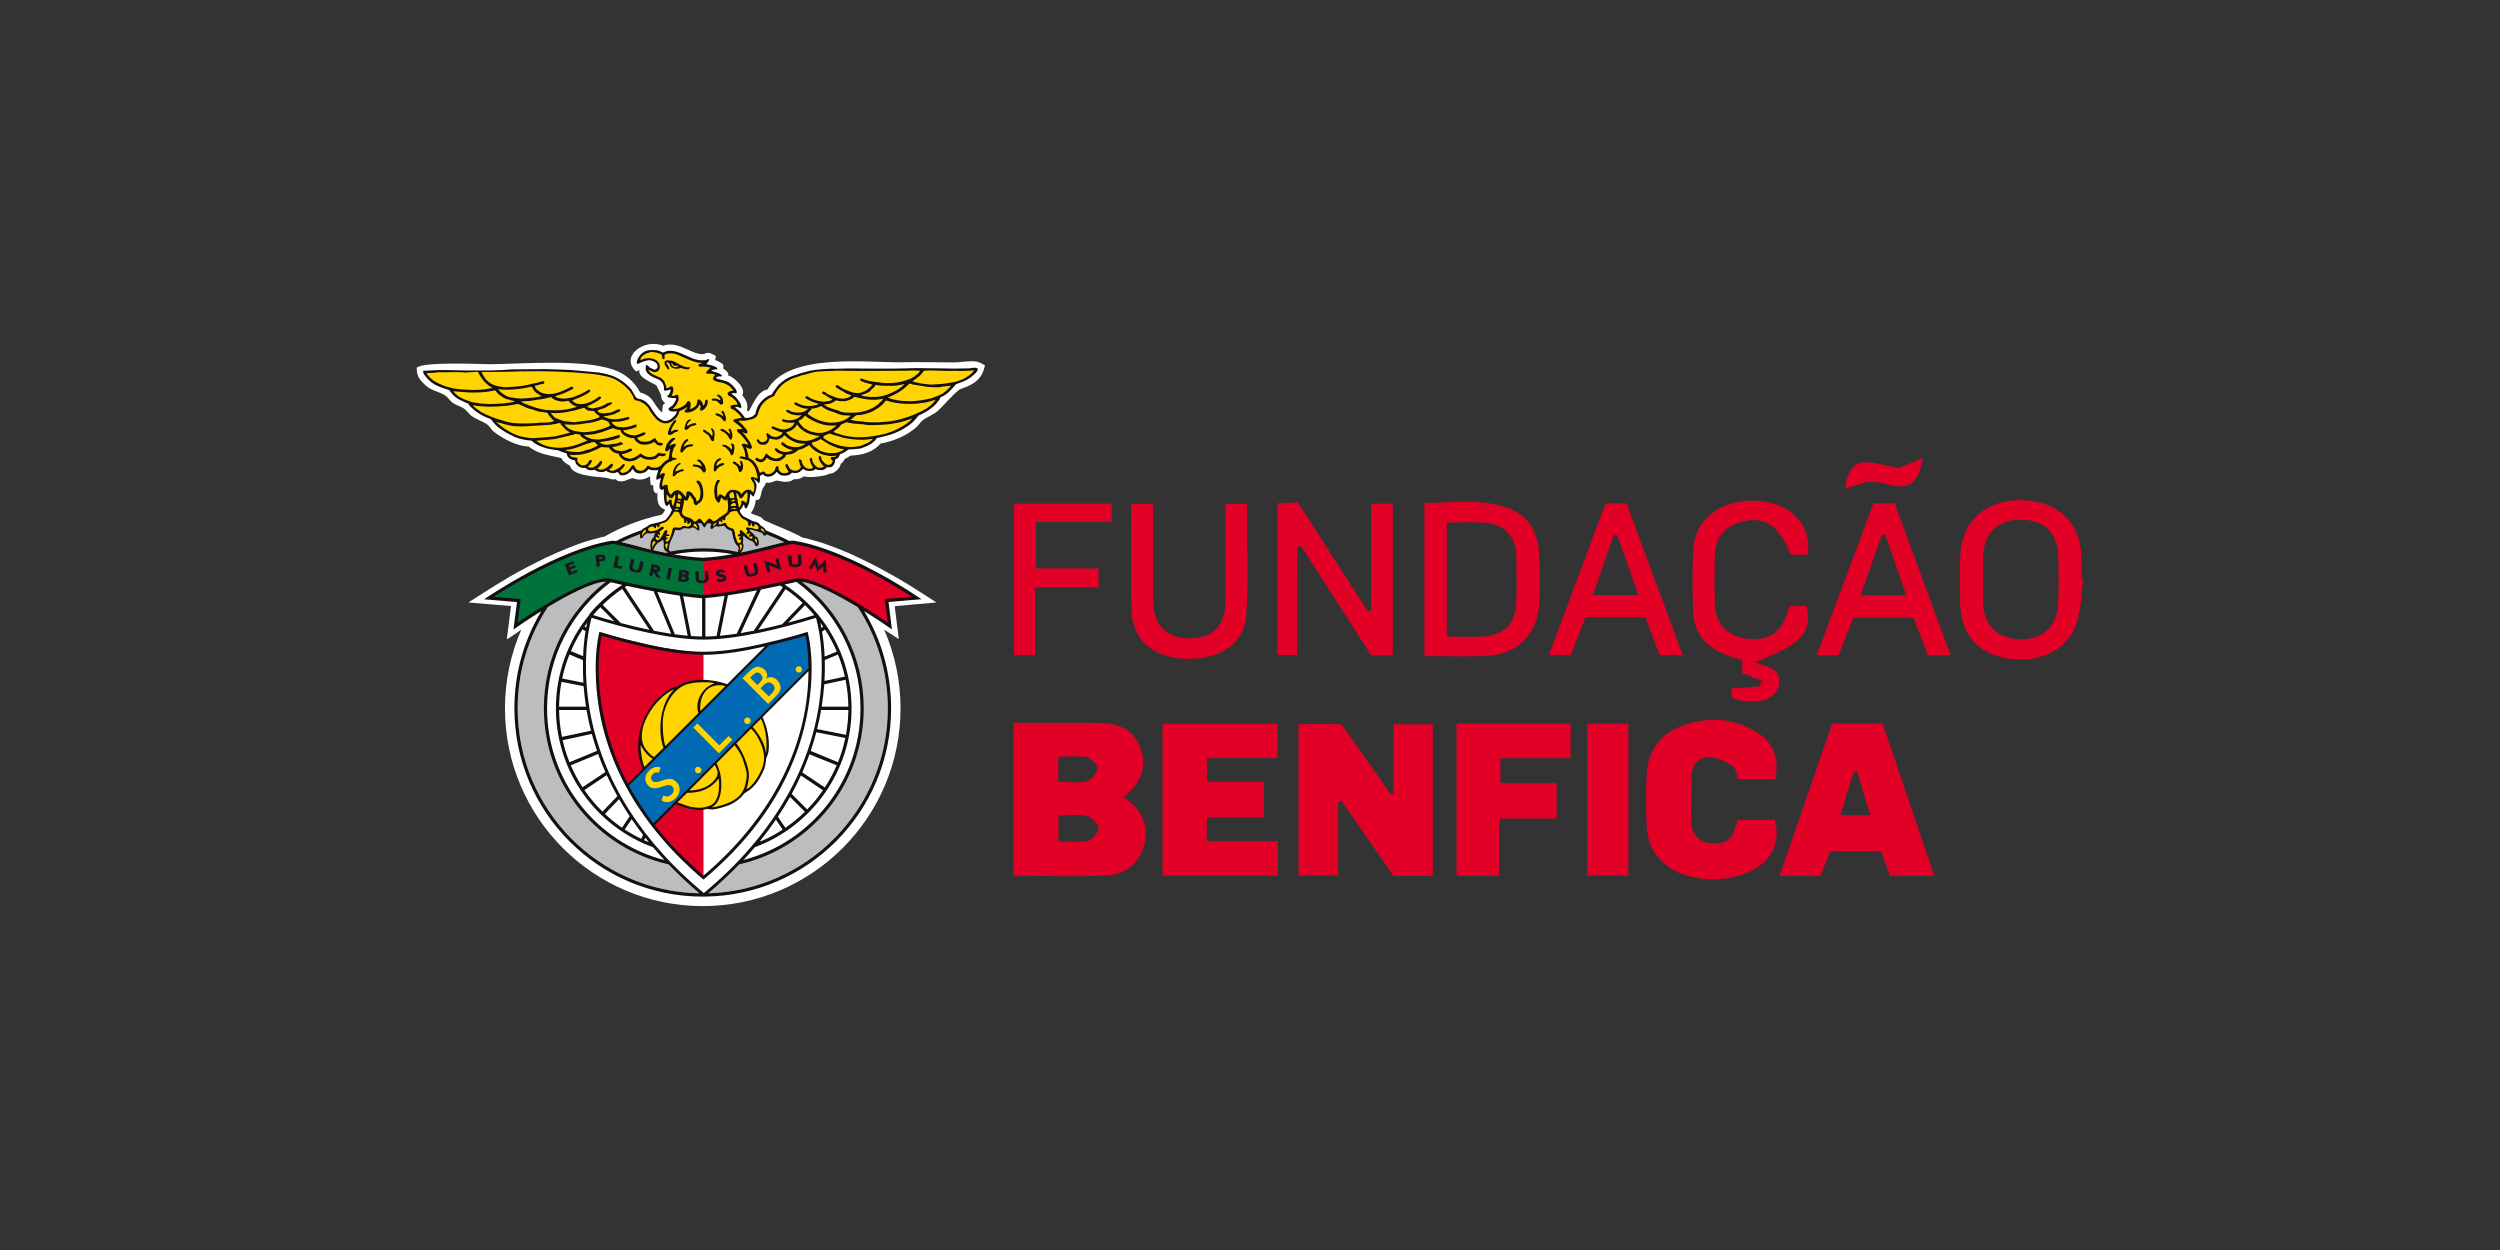
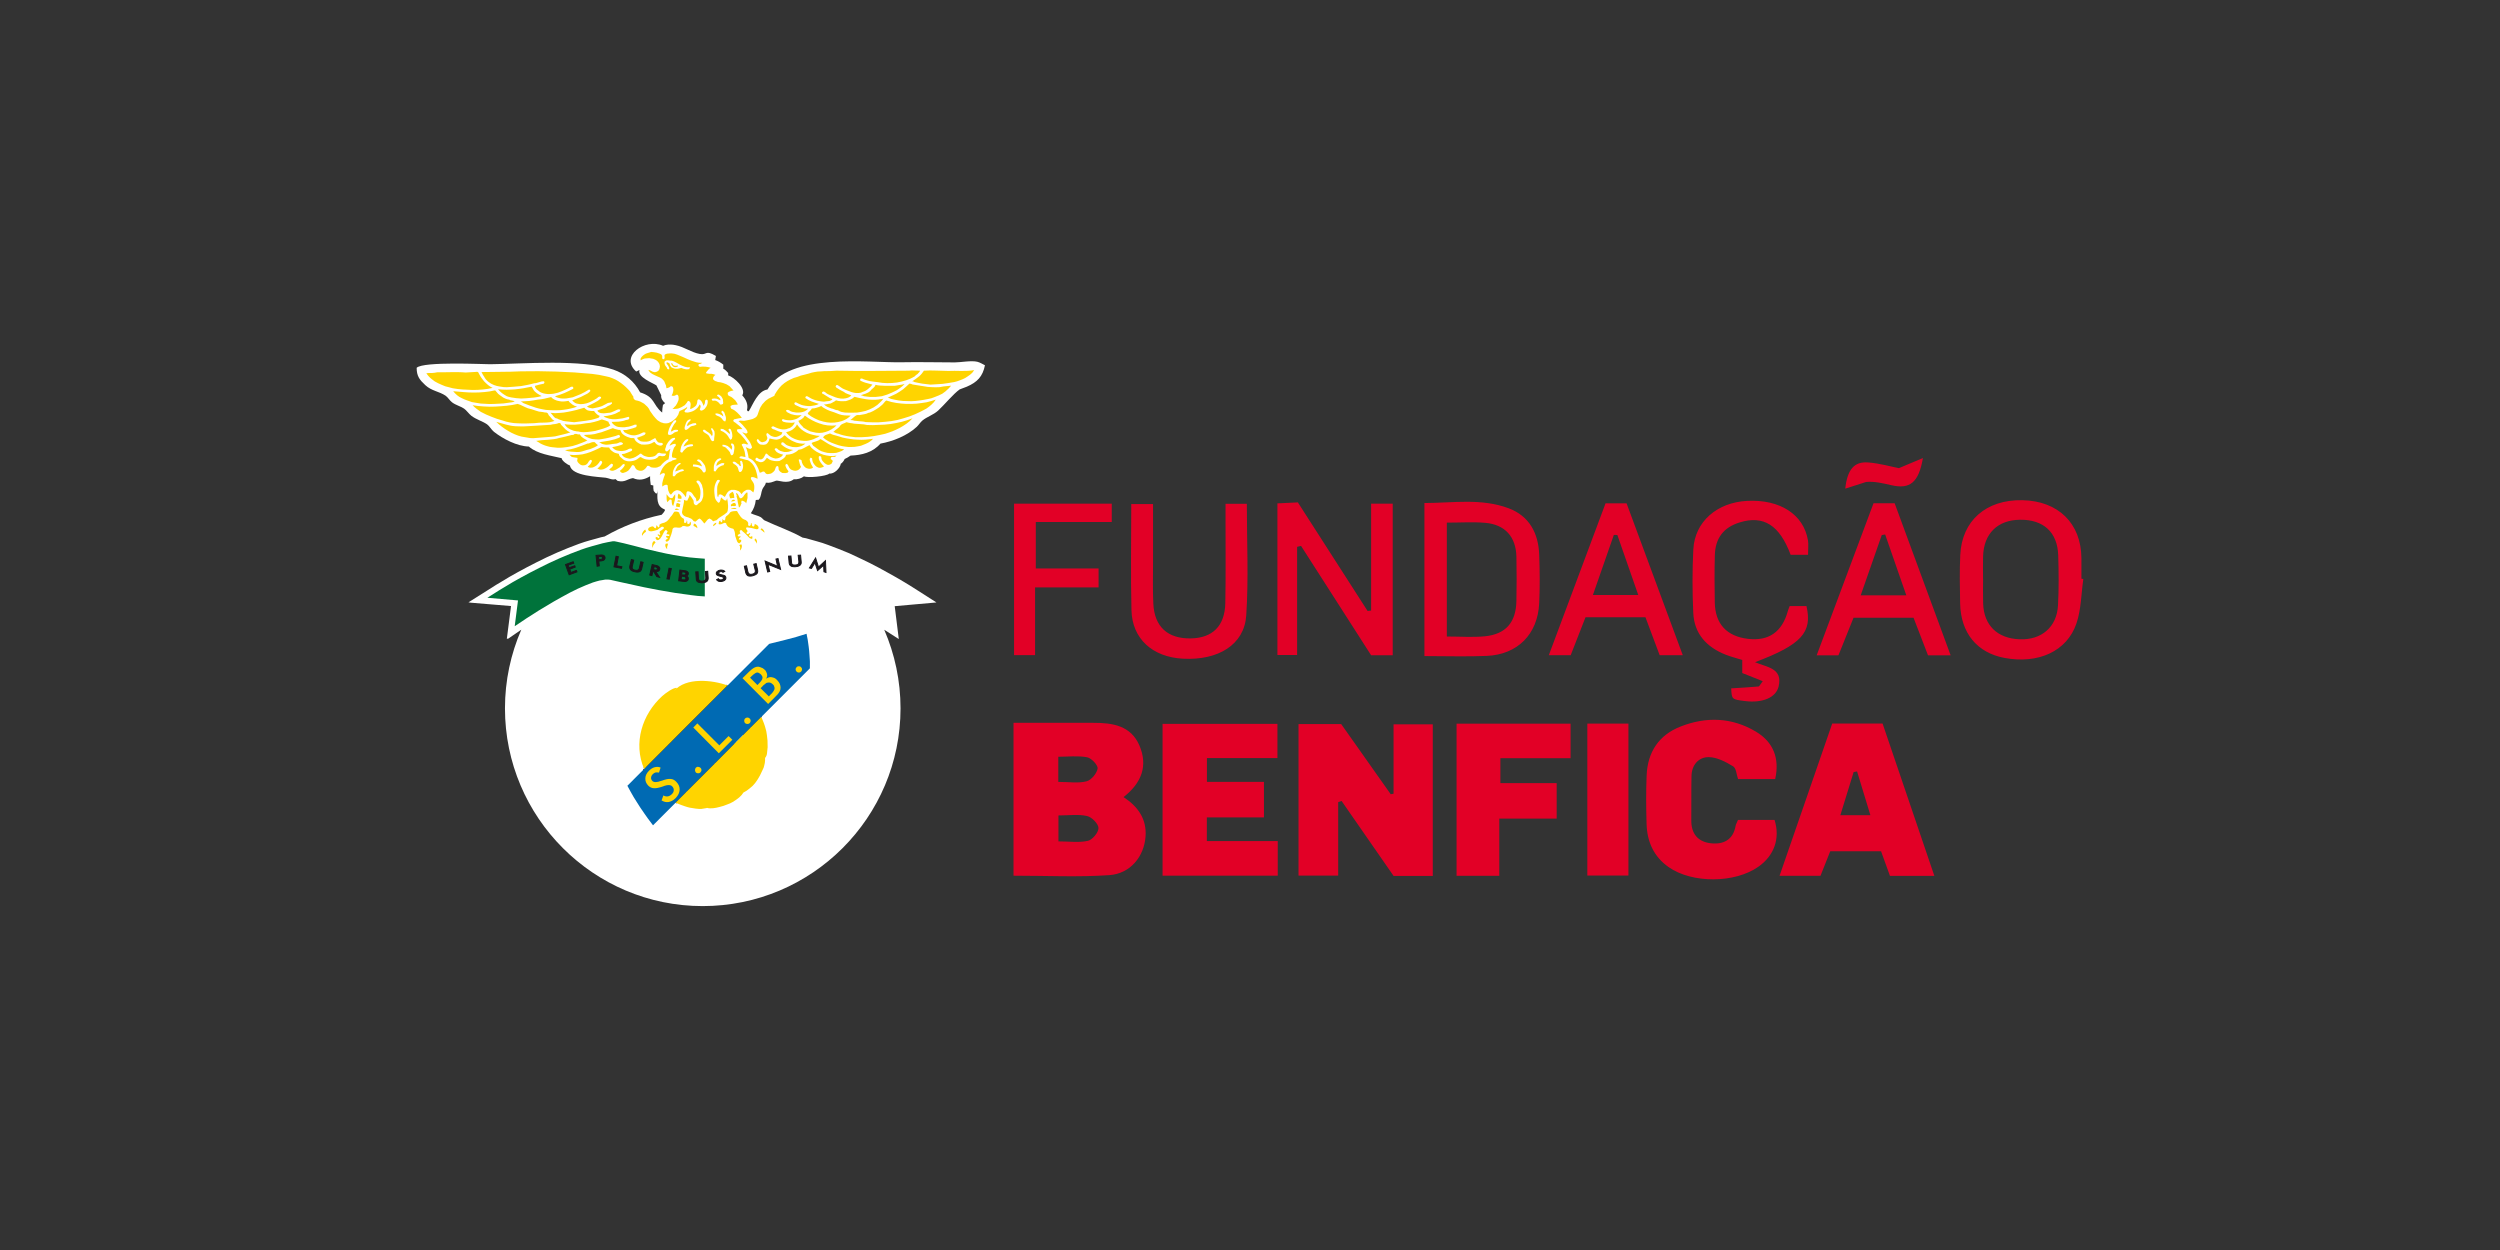
<svg xmlns="http://www.w3.org/2000/svg" width="600" height="300" viewBox="0 0 600 300">
  <rect x="0" y="0" width="600" height="300" fill="#333333" stroke="none" />
  <path fill="#FFF" d="M183.796 115.848c-.062.616-.583 1.01-.815 1.54-.356.804-.255 1.792-.874 2.547l-.72.063c-.12 1.185-.506 2.196-1.186 3.178.773.417 1.63.528 2.354.927.302.166.7.68.904.776 3.126 1.468 6.16 2.472 9.16 4.146l.834.157 1.296.367 1.263.354 1.337.394 1.31.46.157.057.386.145 2.044.778 2.572 1.047 2.474 1.16 2.4 1.156 2.29 1.19 2.1 1.156 1.954 1.093 1.72 1.007 1.483.894 2.102 1.33 4.402 2.816-.417.038-6.058.54-3.535.318.978 7.888c-.77-.54-2.148-1.318-3.492-2.23 2.542 5.87 3.91 12.276 3.91 18.866 0 26.2-21.29 47.455-47.48 47.455-26.183 0-47.455-21.272-47.455-47.454 0-6.66 1.39-13.06 3.92-18.887-1.367.92-2.505 1.71-3.29 2.257l.024-.18-.21.14 1.01-7.885-9.65-.808-.564-.086 4.528-2.853 2.098-1.33 1.535-.915 1.72-1.035 1.962-1.103 2.193-1.185 2.31-1.186 2.403-1.184 2.563-1.164 2.562-1.07 2.655-1.016 1.343-.456 1.334-.395 1.3-.357 1.3-.362.87-.188c4.182-2.394 8.78-4.177 13.692-5.216.31-.32.618-.687.797-1.097l-.097-.195c-2.074-.768-1.74-2.856-1.686-4.81-.058 1.6-.455.986-.937.356-.067-.414-.122-.86-.085-1.28l-.617-.14c-.084-.68-.19-1.395-.152-2.082-1.304.81-2.643 1.117-4.104.45-1.508.23-1.823 1.072-3.684.676l-.527-.44c-.74.3-1.637-.24-2.335-.327-1.736-.22-8.18-.37-8.582-2.916-.563-.187-1.978-1.15-1.996-1.775-2.508-.615-5.886-1.006-7.873-2.792-2.85-.07-6.204-1.84-8.383-3.543-.61-.477-1.08-1.4-1.648-1.79-1.144-.787-2.592-1.142-3.772-2.054-.598-.462-1.188-1.35-1.76-1.725-.894-.59-1.963-.82-2.86-1.494-.564-.425-1.025-1.23-1.545-1.584-1.58-1.078-3.354-1.117-4.898-2.56-1.384-1.293-2.06-2.164-2.06-4.152 1.635-1.573 16.114-.838 17.64-.853 7.924-.082 21.983-1.295 29.547 1.286 2.846.972 5.057 2.854 6.446 5.464 3.682 1.16 2.923 2.936 5.286 4.848.01-.61.08-1.232.19-1.832l.518-.43c-.548-.428-1.052-1.155-.936-1.89l-1.154-2.365c-.882-.604-4.61-1.97-4.06-3.693l-.79.365c-4.06-3.604 2.05-8.104 6.456-6.174.727-.323 1.622-.338 2.4-.26l.63.112c2.017.4 3.73 1.73 5.737 2.1 1.923.353 1.252-1.086 3.91.483l-.166.99c.72.228 1.348.63 1.94 1.095v.993c.356.102.94.744 1.17 1.012v.574c1.407.414 4.43 3.15 3.375 4.788.924 1.02 1.467 2.163 1.14 3.542l.18.262h.262c.998-1.604 2.148-4.88 4.476-5.202 5.1-8.97 24.194-6.372 32.246-6.537 4.252-.087 8.48.034 12.73.034 1.377 0 3.967-.506 5.4-.148.605.15 1.266.556 1.82.837-.545 2.683-1.814 4.043-4.355 5.138l-1.718.655c-1.49 1.045-3.744 3.78-5.145 5.065-1.145 1.052-2.737 1.51-3.82 2.424-.472.4-.863 1.054-1.337 1.494-2.3 2.124-5.676 3.473-8.716 4.027-1.82 2.12-4.483 2.778-7.168 2.872-.45.327-.907.595-1.416.818-.08.283-.64 1.076-.92 1.11-.124 1.103-1.653 2.562-2.77 2.38-.587.67-5.314 1.107-6.064.66-.665.538-1.616.79-2.466.717-1.53 1.245-3.73.174-4.23.337-.947.32-1.402.613-2.47.48" />
-   <path fill="#BBBDBE" d="M146.547 139.733c-9.253 6.858-15.254 17.863-15.254 30.273 0 17.516 11.986 32.244 28.198 36.43 2.61 2.803 5.414 5.46 8.376 7.967-24.15-.418-43.618-20.145-43.618-44.396 0-8.957 2.65-17.295 7.21-24.273 5.464-3.288 11.86-6.583 14.773-6.075l.317.073zm59.985 30.273c0-12.46-6.052-23.506-15.37-30.358 2.946-.45 9.3 2.835 14.718 6.102 4.553 6.973 7.2 15.307 7.2 24.256 0 24.068-19.178 43.682-43.1 44.385 2.972-2.507 5.794-5.16 8.424-7.972 16.176-4.21 28.128-18.922 28.128-36.412m-37.88-44.43c7.025 0 13.67 1.632 19.578 4.538l-.557.137c-3.937.987-7.846 2.027-11.822 2.75-2.247-.42-4.566-.64-6.937-.64-2.468 0-4.88.236-7.217.69-2.5-.435-4.88-.978-6.972-1.496-.672-.167-3.527-.972-5.63-1.444 5.9-2.903 12.54-4.533 19.557-4.533" />
  <path fill="#1A171C" d="M180.308 174.93l.38-.38.15.145.144.147.12.148.116.145.115.146.15.177.116.176-.41.324-.088-.15-.12-.147-.145-.174-.15-.146-.112-.147-.12-.148M171.902 183.045l-.442-.086-6.884 6.882.382.35 6.884-6.88-.438-.09.498-.177-.12-.41-.322.324M167.622 171.207v.03l.03.058.5-.174-.03-.06.03.03M154.353 184.627l.438.088.294-.293-.38-.38-.296.294.442.086-.497.205.146.38.29-.292M182.86 171.91h-.38l-2.405 2.404.382.38 2.402-2.43h-.38l.38-.354-.175-.203-.206.203" />
-   <path fill="#1A171C" d="M180.076 174.314V174.724h.03v.03h.026l.06.03v.027h.03v.032l.03.027h.03v.03h.026v.028l.38-.38-.028-.028-.027-.03-.03-.03h-.03v-.028l-.028-.032h-.03l-.03-.027-.028-.027v-.032h-.032.032v.38l-.38-.38-.208.206.206.175M178.14 176.246l-1.963 1.963.35.38 1.967-1.96" />
  <path fill="#1A171C" d="M180.396 174.285l-.32.03-1.935 1.93.354.384 1.963-1.935-.352.03.29-.44-.173-.115-.146.144M176.56 178.238l-.383-.03-4.717 4.75.383.353 4.685-4.72-.38-.03.413-.322-.178-.234-.205.205M164.78 189.752l-.204.09-2.606 2.61.35.38 2.638-2.64-.177.09M157.34 182.168l-.09.086-2.166 2.168-.38-.38 2.255-2.257 2.558-2.558 8.193-8.196 6.68-6.706.383.38-6.682 6.712-.292.29-8.055 8.056-.323.324" />
  <path fill="#00733B" d="M169.148 143.14l-1.672-.117-1.727-.204-3.752-.528-3.78-.645-3.633-.704-5.773-1.26-2.343-.527-.556-.058h-.614l-.674.117-.735.117-.76.207-.85.26-1.728.675-1.877.817-1.903.942-1.934 1.05-1.933 1.087-3.575 2.138-2.99 1.907-2.81 1.877.79-6.186-7.354-.643.79-.498 2.082-1.318 1.522-.91 1.7-1.024 1.933-1.084 2.168-1.173 2.29-1.17 2.372-1.173 2.52-1.145 2.52-1.055 2.605-.995 1.29-.44 1.288-.38 1.29-.353 1.26-.352 1.23-.265 1.26-.23h.382l.586.115 1.7.38 2.342.587 2.81.734 3.226.76 1.758.38 1.818.352 1.815.294 1.875.263 1.877.175 1.876.15" />
-   <path fill="#E20026" d="M168.914 143.2l1.61-.146 1.76-.206 3.69-.5 3.72-.64 3.547-.677 5.712-1.23 2.286-.526.556-.06h.617l.645.088.73.148.793.204.79.236 1.73.672 1.815.82 1.877.91 1.905 1.023 1.902 1.085 3.546 2.108 2.93 1.848 2.75 1.875-.758-6.095 7.206-.644-.73-.466-2.08-1.317-1.466-.88-1.7-.997-1.93-1.083-2.082-1.144-2.258-1.17-2.374-1.143-2.428-1.145-2.523-1.023-2.55-.97-1.26-.436-1.287-.384-1.258-.35-1.232-.352-1.26-.235-1.202-.233h-.38l-.586.088-1.672.38-2.284.585-2.784.733-3.19.734-1.73.38-1.757.322-1.816.323-1.816.233-1.876.205-1.844.12" />
  <path fill-rule="evenodd" clip-rule="evenodd" fill="#1A171C" d="M166.978 137.252l.558-.03.085 1.583c0 .234.09.41.267.526.146.12.352.15.644.15.294-.03.528-.12.645-.207.146-.12.204-.294.204-.56l-.086-1.552.557-.055.115 1.64c0 .352-.114.614-.32.792-.235.202-.587.29-1.085.32-.47.03-.877-.06-1.11-.205-.237-.147-.354-.41-.354-.76l-.118-1.64zm-4.103 2.14l.295-2.58.91.12c.263.025.437.055.556.086.115.03.203.09.294.145.084.06.173.146.232.235.027.116.06.205.027.352-.028.118-.057.234-.176.323-.084.087-.234.116-.38.146.204.057.323.144.468.264.086.116.12.29.086.466 0 .09-.027.205-.086.266-.06.087-.145.146-.235.205-.118.087-.232.12-.38.146-.145 0-.38-.026-.732-.06l-.88-.115zm.733-1.408h.207c.292.03.497.03.585 0 .148-.03.205-.146.205-.262.032-.12-.028-.234-.086-.324-.12-.06-.324-.115-.587-.146l-.234-.03-.092.762zm-.144 1.114l.204.03c.206.026.353.056.47.056.087 0 .174-.03.234-.03.058-.024.116-.085.176-.145.03-.03.057-.087.057-.176.032-.06 0-.146-.028-.233-.03-.06-.088-.115-.177-.146-.028-.058-.116-.058-.205-.058-.027-.03-.146-.03-.234-.058l-.204-.03-.178-.03-.114.82zm-3.4-.176l.5-2.55.556.09-.5 2.546-.555-.086zm-3.34-1.904l-.264 1.142-.526-.146.587-2.52.79.176c.234.06.41.116.528.146.118.06.204.116.293.205.12.088.146.177.206.296.03.086.03.23 0 .32-.06.206-.145.382-.294.44-.175.086-.38.116-.646.086l.91 1.408-.645-.146-.876-1.406h-.06zm.117-.322l.09.027c.322.09.525.09.614.09.117-.06.177-.147.207-.266.03-.146 0-.26-.088-.32-.085-.09-.265-.177-.556-.206l-.088-.028-.177.704zm-5.303-2.403l.56.146-.352 1.52c-.062.236-.03.44.058.587.117.12.322.265.616.295.29.09.497.06.7-.03.178-.06.264-.205.323-.44l.354-1.55.556.144-.353 1.58c-.088.325-.265.56-.528.676-.292.116-.673.116-1.142 0-.47-.086-.793-.265-.998-.5-.175-.23-.234-.496-.175-.847l.38-1.582zm-7.82.38l.116 1.143-.527.09-.262-2.608.848-.06c.265-.03.44-.06.558-.03.146 0 .235.03.35.06.117.03.208.117.265.206.088.115.148.204.148.35.027.09 0 .235-.06.322-.06.12-.116.207-.235.294-.087.03-.174.09-.29.117-.15.028-.324.09-.587.09h-.117l-.207.027zm0-.35h.145c.322-.06.527-.09.615-.148.12-.06.15-.146.15-.292 0-.118-.092-.233-.207-.264-.118-.058-.323-.058-.616-.03l-.148.03.06.703zm53.966 1.582v-.174c.03-.09.03-.12.03-.175-.03.056-.06.086-.088.145l-.146.146-1.26 1.11-.528-1.61c-.032-.087-.032-.116-.06-.203 0-.06-.03-.118-.03-.147-.03.03-.03.088-.057.147-.03.058-.058.087-.09.146l-.7 1.142-.498-.116 1.492-2.402.585 1.844c0 .06.03.06.03.147.03.087.06.146.06.262.057-.087.118-.146.232-.234.03-.027.03-.057.06-.086l1.407-1.29.12 2.842-.5-.177-.06-1.318zm-8.438-2.432l.587-.03.146 1.582c0 .205.087.41.234.496.176.09.38.12.702.09.265 0 .497-.09.643-.204.12-.146.177-.322.177-.557l-.177-1.582.59-.03.143 1.583c.06.38-.056.646-.292.85-.233.177-.586.322-1.054.352-.498.03-.848 0-1.113-.175-.263-.146-.41-.41-.44-.763l-.145-1.61zm-5.01 3.81l-.614-2.638 2.548 1.055c.058.03.146.058.206.116.057 0 .146.06.234.09l-.382-1.73.498-.117.62 2.607-2.612-1.056c-.088-.028-.145-.055-.205-.09-.088-.055-.117-.085-.204-.114l.41 1.757-.498.12zm-5.595-1.378l.525-.118.352 1.522c.06.235.203.383.352.47.175.088.41.088.675.028.292-.06.5-.176.615-.32.117-.15.144-.325.117-.557l-.38-1.524.585-.146.352 1.553c.06.38.028.645-.176.88-.205.205-.555.38-.998.497-.497.12-.878.088-1.142 0-.263-.146-.437-.38-.527-.7l-.35-1.585zm-6.65 3.193l.44-.204c.028.086.145.175.232.235.146.054.293.054.47.024.174 0 .292-.057.38-.175.086-.06.145-.176.116-.266-.03-.145-.205-.29-.555-.352-.06 0-.088 0-.118-.026-.38-.09-.672-.178-.82-.295-.117-.058-.234-.203-.234-.38-.03-.205.06-.38.236-.525.175-.15.407-.265.73-.324.266 0 .498 0 .674.06s.295.147.41.266l-.44.232c-.088-.086-.177-.146-.264-.176h-.292c-.146 0-.265.06-.352.146-.087.06-.116.15-.116.265.03.146.233.235.672.352.44.06.677.176.82.234.15.118.208.234.235.41.028.233-.027.47-.235.615-.173.176-.467.29-.82.35-.32 0-.556 0-.76-.085-.206-.09-.35-.206-.408-.382m-24.64-3.048l.496-2.548.56.116-.41 2.168 1.257.234-.087.38-1.817-.35zm-10.752 1.905l-.88-2.46 1.846-.674.145.35-1.348.472.236.614 1.35-.47.112.322-1.315.5.263.79 1.32-.497.143.353-1.872.702z" />
  <path fill="#1A171C" d="M168.382 139.98c-.4 0-.76-.083-.994-.228-.266-.166-.407-.462-.407-.857l-.125-1.75.79-.042.09 1.696c0 .2.07.342.215.436.12.096.28.13.58.13.28-.03.488-.117.575-.184.11-.09.16-.23.16-.466l-.092-1.655.785-.078.122 1.757c0 .384-.12.68-.36.887-.24.207-.596.315-1.154.35-.062 0-.124.004-.184.004m-1.28-2.62l.11 1.525c0 .325.1.548.298.67.226.143.618.216 1.042.19.503-.03.817-.122 1.018-.294.187-.16.28-.397.28-.704l-.104-1.514-.33.033.08 1.442c0 .316-.078.517-.248.654-.153.115-.423.203-.705.232h-.01c-.308 0-.54-.03-.717-.174-.202-.13-.31-.34-.31-.616l-.08-1.46-.324.02zm6.068 2.32h-.01c-.337 0-.58 0-.806-.095-.255-.11-.41-.257-.473-.45l-.032-.1.648-.3.042.12c.007.02.038.074.19.178.078.024.227.035.386.01.152-.002.238-.04.307-.132.08-.06.11-.128.1-.16-.02-.1-.152-.22-.466-.273-.043.003-.113.003-.175-.055-.42-.083-.67-.175-.814-.29-.13-.06-.278-.24-.278-.47-.034-.223.058-.435.276-.615.206-.175.463-.29.783-.35.295-.003.538 0 .73.065.18.06.315.146.457.294l.106.11-.647.34-.06-.057c-.078-.077-.153-.127-.22-.15l-.257.008c-.105 0-.196.037-.27.11-.057.042-.084.08-.084.185.02.09.417.195.587.24.39.052.634.154.782.217l.08.038c.164.132.244.27.276.482.038.315-.062.573-.282.728-.167.172-.473.304-.867.37l-.01.002zm-1.027-.526c.058.087.157.158.302.22.18.076.402.076.707.076.34-.057.6-.166.748-.314.206-.146.22-.364.202-.52-.023-.154-.07-.24-.192-.337-.17-.067-.39-.16-.764-.21-.483-.127-.728-.23-.77-.443-.002-.188.053-.305.166-.382.1-.103.25-.165.415-.165h.292c.11.032.196.08.282.15l.222-.118c-.076-.06-.155-.1-.248-.13-.16-.054-.38-.054-.638-.054-.258.05-.48.146-.655.297-.155.127-.22.266-.196.422 0 .142.086.252.173.295.164.127.508.218.793.285l.11.024c.367.064.605.226.648.442.046.137-.047.307-.164.384-.084.122-.238.194-.443.194-.156.03-.355.027-.51-.034-.113-.074-.19-.137-.238-.194l-.242.112zm-7.644.526h-.012c-.112 0-.28-.016-.508-.038l-1.23-.152.32-2.807 1.025.135c.27.026.45.058.57.09.12.03.216.09.3.142.133.092.23.188.293.285l.027.08c.025.102.05.206.017.36-.025.115-.06.273-.218.39-.03.032-.07.058-.112.078.073.046.14.098.205.152.124.16.164.368.126.576.002.09-.03.237-.117.327-.057.084-.15.15-.254.22-.127.093-.257.13-.423.16l-.01.003zm-1.5-.388l1 .123c.215.02.37.035.478.035.136-.024.228-.052.322-.122.093-.06.163-.11.21-.178.042-.045.064-.126.064-.2.028-.163.003-.308-.063-.397-.11-.088-.22-.17-.406-.224l.007-.224c.135-.027.264-.055.322-.113.095-.073.118-.15.145-.27.022-.1.006-.163-.016-.253-.043-.08-.12-.158-.198-.213-.098-.062-.17-.106-.257-.128-.115-.03-.283-.06-.54-.085l-.794-.104-.27 2.352zm1.137.008c-.085 0-.184-.015-.307-.032l-.496-.072.146-1.052.496.08c.047.013.083.02.118.023.05.008.096.015.133.032.085 0 .186.01.246.077.094.042.166.11.206.19.042.13.078.24.025.34.013.087-.043.167-.076.2-.066.067-.133.136-.21.172l-.123.02c-.05.01-.104.02-.16.02m-.543-.3l.27.04c.17.024.29.035.393.015.043-.008.082-.014.115-.014-.01-.008.046-.062.094-.11 0-.002.023-.027.023-.097.017-.073-.006-.142-.02-.184-.017-.04-.055-.072-.107-.09l-.065-.057c-.005.005-.064.005-.103.005l-.084-.038c-.093-.004-.14-.01-.18-.024l-.254-.036-.082.59zm-2.882.14l-.783-.122.543-2.776.783.126-.544 2.772zm-.51-.313l.328.053.456-2.323-.33-.052-.454 2.322zm-1.647-.082l-.99-.26-.775-1.24-.245 1.058-.75-.206.638-2.738.9.2c.14.035.26.07.356.098l.174.048c.162.077.256.144.347.236.11.077.153.17.202.268l.032.07c.04.11.04.28 0 .394-.05.176-.145.426-.36.51-.134.067-.29.104-.47.107l.94 1.455zm-.82-.422l.32.073-.887-1.375.242.03c.236.025.422.002.582-.077.1-.04.174-.16.234-.37.024-.068.024-.188.003-.25-.067-.132-.09-.185-.166-.24-.088-.084-.163-.137-.28-.194l-.156-.043c-.096-.027-.21-.06-.347-.095l-.674-.15-.536 2.302.305.083.258-1.112h.156l.09.053.854 1.365zm22.307.06c-.206 0-.395-.03-.563-.086-.307-.168-.5-.428-.6-.78l-.378-1.7.75-.168.376 1.634c.043.17.145.306.3.396.127.065.338.074.59.017.255-.05.446-.147.55-.28.09-.115.12-.256.092-.47l-.403-1.624.81-.202.377 1.668c.053.334.062.678-.2.98-.225.226-.598.413-1.055.532-.23.055-.446.082-.648.082m-1.266-2.39l.327 1.47c.08.29.235.497.47.626.25.08.646.09 1.06-.01.417-.11.753-.275.944-.466.16-.188.2-.4.143-.782l-.324-1.43-.36.09.352 1.414c.036.29-.008.487-.136.654-.144.177-.378.302-.684.362-.302.07-.56.058-.75-.04-.15-.087-.336-.248-.413-.543l-.325-1.414-.304.07zm-14.59 2.13c-.104 0-.232-.008-.383-.023h-.323l.118-1.005.348.044c.262.03.483.086.624.156.11.14.19.29.146.456.002.165-.11.31-.294.345-.042.015-.124.025-.237.025m-.447-.252h.077c.343.034.52.015.548.006.09-.02.126-.07.126-.154.023-.104-.024-.192-.067-.26-.073-.02-.27-.068-.504-.096l-.12-.015-.062.52zm-27.208.233l-.96-2.677 2.058-.75.236.562-1.352.473.154.4 1.352-.47.19.535-1.32.5.192.573 1.31-.496.232.565-2.092.786zm-.667-2.54l.803 2.243 1.652-.62-.058-.14-1.326.502-.334-1.01 1.314-.498-.04-.108-1.345.47-.32-.83 1.345-.47-.056-.136-1.637.598zm62.5 2l-.73-.258-.064-1.386-.01.007-1.394 1.232-.584-1.78c-.007-.018-.014-.033-.018-.05l-.755 1.232-.734-.172 1.708-2.75.66 2.08c.022.08.037.116.037.183.002.007.006.013.01.02.028-.026.06-.054.096-.08.006-.022.02-.05.05-.078l1.592-1.46.135 3.258zm-.51-.423l.267.094-.1-2.427-1.228 1.123c-.013.03-.025.058-.055.085-.122.095-.168.144-.216.216l-.21.317v-.38c0-.08-.016-.124-.04-.19l.078-.163-.105.045-.022-.103-.504-1.572-1.276 2.056.26.06.658-1.07c.014-.025.03-.052.05-.078l.052-.112c.01-.04.024-.085.06-.123l.198-.2v.28c.017.05.03.096.03.148l.02.058c.007.03.014.06.03.105l.477 1.45 1.27-1.14c-.005-.006.014-.033.033-.062l.21-.314.04.314c0 .066 0 .11-.035.212l.06 1.372zm-44.885.284c-.198 0-.423-.03-.665-.09-.465-.085-.82-.266-1.057-.537-.204-.268-.265-.565-.202-.94l.41-1.703.78.202-.378 1.632c-.05.193-.034.37.045.5.066.064.247.21.53.24.285.082.43.072.646-.02.112-.038.193-.112.255-.363l.38-1.664.778.203-.376 1.69c-.1.37-.306.63-.594.755-.162.064-.347.096-.55.096m-1.345-2.99l-.353 1.47c-.052.305-.004.54.156.75.194.224.507.38.926.456.454.112.812.112 1.078.006.223-.098.378-.3.46-.6l.327-1.467-.335-.09-.327 1.438c-.054.212-.142.438-.4.523-.246.108-.48.12-.77.032-.333-.033-.56-.22-.665-.325-.127-.204-.152-.442-.088-.694l.327-1.41-.337-.09zm32.527 2.987l-.692-2.967 2.755 1.14c.093.043.157.072.21.113l.025.007-.357-1.624.72-.17.696 2.936-2.817-1.14c-.08-.025-.138-.052-.196-.082l.376 1.613-.72.174zm-.366-2.583l.537 2.306.275-.065-.43-1.847.193.066c.08.027.123.056.173.09.107.065.157.09.237.116l2.412.975-.54-2.28-.276.064.398 1.816-.19-.063c-.04-.013-.08-.03-.117-.05-.028-.012-.07-.03-.084-.033l-.078-.032c-.028-.028-.073-.05-.116-.068l-2.392-.993zm-26.32 2.082c-.135 0-.318-.02-.563-.088l-.196-.058.232-.934.206.072c.257.022.48.107.602.233.108.07.16.23.12.424-.042.16-.13.272-.267.343-.04.004-.082.006-.132.006m-.486-.302c.294.08.484.08.564.08.03-.03.072-.084.096-.18.01-.05.02-.153-.043-.197-.05-.045-.172-.15-.498-.184l-.12.482zm-7.727-.082l-2.038-.394.54-2.775.784.162-.41 2.165 1.26.237-.137.604zm-1.77-.576l1.596.308.034-.156-1.253-.234.41-2.17-.333-.07-.453 2.322zm43.16.187c-.392 0-.662-.064-.874-.205-.287-.156-.46-.45-.495-.848l-.156-1.73.816-.04.155 1.69c.002.184.075.347.18.408.155.078.345.1.634.074.227 0 .44-.068.583-.18.083-.11.13-.266.13-.467l-.187-1.69.82-.043.154 1.692c.06.39-.048.7-.333.946-.205.155-.56.343-1.12.38-.108.007-.21.01-.306.01m-1.274-2.564l.135 1.49c.028.323.157.55.382.674.23.15.554.19 1.052.16.5-.03.814-.195.99-.327.216-.19.297-.425.247-.74l-.134-1.48-.356.018.163 1.46c0 .267-.066.472-.202.642-.2.16-.468.247-.734.247-.293.03-.55.002-.754-.102-.182-.108-.297-.34-.297-.6l-.136-1.46-.357.017zm-46.166 2.457l-.287-2.85 1.09-.08c.216-.026.36-.04.47-.013.112-.006.21.023.31.05.216.054.325.188.373.265.09.12.167.233.167.412.03.093-.002.272-.08.387-.063.125-.128.224-.264.322-.06.026-.09.04-.12.056-.06.028-.127.06-.21.08l-.11.025c-.13.03-.29.067-.504.067l-.198.012.116 1.14-.754.127zm-.034-2.637l.238 2.367.3-.05-.117-1.145.45-.045c.187 0 .326-.033.45-.062l.114-.025c.053-.013.107-.038.16-.062.04-.018.078-.036.114-.05.07-.055.116-.124.17-.236.054-.076.07-.185.054-.237-.005-.138-.042-.2-.13-.314-.03-.045-.096-.136-.2-.162-.134-.035-.21-.055-.323-.055-.16-.03-.24-.008-.417.013l-.863.065zm.546 1.036h-.104l-.08-.914.25-.05c.36-.033.556-.024.687.038.146.037.27.198.27.368 0 .143-.024.3-.21.396-.086.058-.255.088-.536.14l-.278.02zm.107-.232l.13-.02c.225-.04.402-.07.46-.11.07-.035.097-.063.097-.196 0-.065-.055-.136-.12-.152-.122-.054-.306-.052-.576-.027l-.036.008.045.498z" />
-   <path fill="#E20026" d="M144.214 151.783l2.49.762 2.782.73 3.488.88 1.905.443 2.02.44 2.053.405 2.107.327 2.082.32 2.048.234 1.993.147 1.654.05-.002 54.52-1.272-1.1-.087-.06-1.288-1.228-1.407-1.322-1.316-1.314-1.26-1.29-1.23-1.32-1.174-1.316-1.113-1.35-1.055-1.29-1.027-1.317-.995-1.32-.878-1.286-.91-1.35-.817-1.288-.794-1.29-.728-1.288-1.38-2.552-.616-1.285-.585-1.264-1.055-2.485-.496-1.233-.44-1.2-.792-2.403-.675-2.286-.556-2.254-.44-2.2-.35-2.08-.293-2.05-.176-1.905-.116-1.816-.088-1.7v-1.557l.03-1.49.086-1.348.206-2.287.233-1.697.176-1.085" />
  <path fill="#006AB3" d="M150.572 188.582l34.016-34.045.32-.086 3.428-.848 2.755-.733 2.49-.765.06.38.205 1.027.235 1.672.118 1.054.084 1.172.09 1.348V160.398l-37.647 37.678-.294-.385-.965-1.286-.908-1.29-.88-1.286-.82-1.29-.79-1.26-.734-1.29" />
  <path fill="#FFD400" d="M158.777 192.1l.438-1.2c.352.202.703.29 1.055.23.352-.056.675-.23.998-.558.293-.29.44-.61.44-.967 0-.32-.12-.645-.41-.906-.353-.353-.968-.382-1.846-.09-.148.06-.236.09-.295.12-1.024.352-1.76.494-2.255.438-.5-.03-.937-.232-1.32-.615-.497-.527-.73-1.084-.702-1.76.026-.64.292-1.227.88-1.816.437-.44.907-.73 1.375-.846.498-.118.967-.118 1.407.087l-.38 1.2c-.325-.056-.617-.056-.822-.03-.234.06-.468.207-.643.383-.294.264-.41.586-.442.85-.028.324.09.555.325.82.352.352 1.082.352 2.078-.03.062-.028.15-.056.207-.056.88-.324 1.58-.47 2.052-.41.526.027.937.23 1.346.64.588.59.88 1.233.852 1.94-.03.73-.352 1.376-.968 2.022-.527.523-1.085.816-1.67.936-.59.084-1.145-.03-1.7-.382M167.007 185.387c-.146-.176-.205-.35-.205-.584 0-.205.06-.38.205-.557.148-.146.324-.234.556-.205.178 0 .383.09.558.237.148.145.235.32.235.525 0 .234-.117.408-.264.584-.144.15-.35.207-.527.207-.203 0-.408-.056-.556-.206M172.517 180.79l-6.124-6.183.967-.994 5.275 5.272 2.223-2.23.91.884M178.814 173.553c-.145-.178-.204-.354-.204-.584 0-.208.06-.386.204-.532.177-.146.35-.23.587-.23.176 0 .38.084.527.23.148.146.234.324.234.53 0 .23-.085.407-.233.585-.146.146-.35.205-.526.205-.234 0-.41-.06-.586-.205M182.773 163.27l.117-.176.084-.264.03-.264-.06-.234-.147-.234-.025-.03v-1.813l.292.115.438.35.233.236.148.262.117.292.09.266.027.29-.028.267-.09.29-.115.264.322-.176.32-.144.355-.06.35.03.352.086.32.12.355.233.292.293.323.383.262.437.148.47.06.497-.032.205-.028.265-.205.496-.177.267-.233.32-.764.79-1.55 1.556-1.58-1.582v-1.964l1.754 1.73.322-.352.468-.47.265-.35.177-.296.116-.264.027-.322-.085-.29-.12-.323-.23-.235-.324-.264-.324-.147-.323-.027-.382.057-.204.06-.207.175-.526.412-.29.324-.117.115v-1.67zm-.998 1.144l.38-.385.323-.353.263-.32.032-.088v1.67l-.238.23.238.235v1.965l-4.573-4.6 1.552-1.527.614-.555.44-.32.383-.205.377-.12.265-.026h.264l.468.146.208.09v1.812l-.15-.205-.264-.203-.232-.148-.235-.09h-.26l-.268.09-.26.175-.327.236-.38.35-.38.382 1.76 1.762zM191.18 161.19c-.147-.147-.235-.325-.235-.56 0-.2.087-.35.234-.498.145-.176.32-.232.555-.232.208 0 .38.057.53.232.146.148.233.297.233.498 0 .234-.087.412-.233.56-.15.144-.323.23-.53.23-.235 0-.41-.086-.556-.23" />
  <path fill-rule="evenodd" clip-rule="evenodd" fill="#FFD400" d="M169.688 193.89l-.16.056-.705.117-.526.084h-.47l-.878-.084-1.465-.234-.556-.147-.56-.176-.997-.354-1.23-.496 2.636-2.64 6.884-6.882 4.688-4.72 1.962-1.962 1.934-1.934 2.435-2.433.29.584.354.882.232.672.06.207.06.206.086.322.088.322.06.234.145.906.086.793.06.555.03 1.557-.12 1.172-.056.494-.117.386-.147.29-.174.235v.59l-.062.612-.146.643-.116.44-.264.587-.292.613-.293.617-.207.38-.38.646-.294.44-.293.41-.35.41-.352.38-.733.615-.705.527-.704.396-.437.6-.585.584-.734.56-.818.528-.615.32-.675.264-.937.352-.965.266-.732.174-.733.117-.76.032-.38-.03-.372-.083zm-7.895-28.056c2.75-3.344 9.187-2.658 12.802-1.334-6.65 6.697-13.375 13.322-20.01 20.037-2.657-6.19-.477-13.094 4.347-17.48.628-.57 2.64-2.096 3.537-1.973-.212.26-.478.48-.677.75" />
-   <path fill="#140F11" d="M177.132 132.48l.043-.357.06-.348.028-.205-.028-.178-.03-.146-.147-.146-.35-.354-.266-.438-.205-.44-.177-.47-.234-.965-.174-.967-.5-.233-.466-.207-.263-.176-.207-.205-.408-.47-.94.15-.498.058-.466-.06h-.204l-.208.117-.205.176-.174.205-.207.116-.146.06-.146-.115-.117-.32v-.176l.03-.148.146-.292.057-.206c-.31-.133-.62-.143-.933-.15l-.18.237-.467.733h-.178l-.66-.98c-.326.002-.654.005-.978.015l.173.145.117.146.12.206.056.175.06.467-.03.442-.086.173-.293-.086-.176-.145-.176-.145-.175-.12-.41-.234-.236-.058-.233.058-.266.145-.32.09h-.293l-.324-.06-.32-.03-.323.03-.38.09-.38.265-.177.056-.175.032h-.44l-.558-.086-.145.29-.088.235-.178.617-.32.763-.324.675-.263.645-.09.32-.027.322-.087.352-.06.354.03.145.055.176.09.145.206.178c2.585-.473 5.27-.763 8.028-.763 2.82-.002 5.57.302 8.218.88m-34.79 15.896l-.37-.115c-1.74 6.527-1.64 14.597-.597 21.183 2.885 18.23 13.54 33.27 27.54 44.887 16.387-13.555 28.11-31.896 28.306-53.63.038-4.118-.288-8.442-1.37-12.44l-.365.116c-7.735 2.406-18.588 5.122-26.57 5.122-7.977 0-18.843-2.72-26.574-5.122m12.528 52.673l-.275.59c.376.17.758.333 1.142.49-.294-.36-.582-.718-.867-1.08m-3.274-4.456l-1.66 2.48c1.264.83 2.587 1.578 3.96 2.236l.44-.943c-.952-1.236-1.866-2.492-2.74-3.773m-3.014-4.803l-3.4 3.548c1.283 1.2 2.655 2.307 4.105 3.303l1.838-2.747c-.893-1.342-1.742-2.71-2.543-4.102m-2.968-5.763l-5.358 3.572c1.278 1.866 2.734 3.6 4.343 5.18l3.57-3.72c-.92-1.646-1.773-3.322-2.555-5.033m-2.066-5.078l-6.557 2.718c.79 1.842 1.734 3.602 2.817 5.264l5.47-3.648c-.627-1.423-1.205-2.868-1.73-4.335m-1.513-4.81l-7 1.493c.41 1.824.963 3.594 1.65 5.297l6.598-2.732c-.46-1.337-.877-2.686-1.248-4.06m-1.265-5.75l-6.588.007c.03 2.21.264 4.363.684 6.453l6.964-1.484c-.42-1.634-.774-3.292-1.06-4.975m-.698-5.71l-5.306-1.05c-.362 1.938-.56 3.933-.584 5.968h6.46c-.254-1.618-.445-3.256-.57-4.918m-.155-6.25l-3.245-1.348c-.743 1.848-1.33 3.77-1.75 5.758l5.094 1.01c-.062-1.04-.1-2.086-.112-3.143-.01-.742-.006-1.504.013-2.277m.61-6.944l-.695-.465c-1.083 1.655-2.026 3.405-2.818 5.237l2.93 1.227c.08-1.984.258-4.023.583-5.998m.395-2.03c-.22.296-.432.596-.64.898l.398.268c.075-.394.154-.782.242-1.167m6.54-.34l-3.38-3.382c-.593.607-1.165 1.236-1.713 1.886l.19.06c1.523.472 3.176.96 4.903 1.436m8.424 2.048l-6.557-9.84c-1.676 1.147-3.247 2.437-4.692 3.853l4.35 4.35c2.23.59 4.562 1.152 6.9 1.637m31.818-1.338l4.932-5.146c-1.28-1.2-2.652-2.305-4.103-3.302l-6.54 9.776c1.925-.4 3.846-.853 5.71-1.328m7.73-2.2c-.706-.836-1.45-1.637-2.23-2.4l-4.04 4.217c2.163-.578 4.225-1.18 6.1-1.764l.17-.055zm1.707 3.075l.42-.28c-.218-.315-.44-.628-.666-.937.086.403.17.81.246 1.218m.778 6.884l2.913-1.205c-.792-1.853-1.738-3.622-2.824-5.288l-.715.475c.33 1.97.536 3.984.625 6.017m-.045 5.838l4.894-1.043c-.41-1.827-.963-3.597-1.647-5.3l-3.172 1.316c.05 1.668.023 3.348-.075 5.026m-.673 6.176l6.405-.006c-.027-2.205-.26-4.36-.677-6.45l-5.107 1.093c-.13 1.796-.338 3.59-.62 5.363m-1.095 5.38l6.92 1.37c.357-1.936.556-3.926.58-5.96h-6.536c-.267 1.55-.59 3.085-.964 4.59m-1.54 5.227l6.55 2.727c.75-1.867 1.34-3.812 1.76-5.82l-6.962-1.38c-.368 1.417-.784 2.806-1.24 4.16l-.107.313zm-2.015 5.164l5.407 3.62c1.1-1.68 2.055-3.463 2.854-5.328l-6.533-2.633c-.526 1.476-1.103 2.92-1.727 4.34m-2.546 5.173l3.723 3.723c1.386-1.422 2.652-2.965 3.78-4.607l-5.29-3.544c-.686 1.507-1.423 2.984-2.213 4.427m-3.305 5.46l1.784 2.677c1.676-1.148 3.244-2.44 4.687-3.855l-3.562-3.562c-.908 1.618-1.88 3.2-2.908 4.74m-4.23 5.747l.08.197c1.853-.793 3.62-1.744 5.287-2.832l-1.608-2.412c-1.184 1.733-2.44 3.412-3.76 5.047m-33.14-61.377c-.98-.217-1.913-.432-2.785-.64-9.252 6.858-15.254 17.863-15.254 30.273 0 17.514 11.986 32.246 28.197 36.43-.942-1.012-1.86-2.043-2.75-3.094-13.456-4.918-23.117-17.75-23.324-32.938-.096-8.64 2.915-16.61 7.996-22.83l.07-.235c2.266-2.682 4.912-5.035 7.85-6.967m7.54 1.536c-2.203-.41-4.407-.856-6.457-1.3l-.435.28 6.992 10.495c1.38.27 2.76.514 4.113.715l-4.212-10.19zm6.276 1.052c-1.716-.25-3.54-.555-5.38-.89l4.203 10.156c1.048.145 2.077.264 3.08.354l-1.902-9.62zm5.353.62c-1.327-.096-2.87-.27-4.537-.503l1.895 9.566c.91.066 1.792.107 2.643.117v-9.18zm5.396-.578c-1.664.238-3.226.427-4.602.54v9.22c.862-.01 1.76-.05 2.68-.118l1.922-9.642zm7.768-1.324c-2.35.452-4.728.87-6.953 1.205l-1.93 9.697c1.308-.115 2.66-.283 4.036-.49l4.848-10.412zm5.584-1.145c-1.474.32-3.032.646-4.618.958l-4.872 10.45c1.042-.17 2.092-.358 3.146-.567l6.98-10.432-.636-.41zm3.913-.887c-.95.22-1.88.437-2.856.654 2.98 1.95 5.65 4.34 7.92 7.074l.2.246c4.884 5.997 7.85 13.625 7.95 21.96.173 15.423-9.522 28.696-23.206 33.74-.895 1.05-1.816 2.085-2.763 3.095 16.176-4.21 28.128-18.922 28.128-36.412 0-12.46-6.054-23.505-15.372-30.357m14.72 6.102c-4.74-2.856-10.192-5.726-13.457-6.102 9.045 7.026 14.868 18.01 14.868 30.358 0 18.26-12.768 33.553-29.856 37.432-2.35 2.436-4.844 4.75-7.455 6.953 23.92-.702 43.098-20.315 43.098-44.384 0-8.95-2.644-17.28-7.2-24.256m-28.957-12.955c3.607-.706 7.168-1.647 10.753-2.545l.557-.137c-1.418-.698-2.88-1.322-4.38-1.87l-.025.248-.266.06-.204-.028-.146-.12-.117-.174-.193-.316c-.83-.28-1.673-.54-2.526-.77l-.27-.026-.293.03.147.176.148.206.47.38.407.41.146.206.062.202.232.06.146.058.175.146.09.148.146.382.117.436.03.296-.03.294-.09.23-.116.236-.18.06h-.17l-.18-.09-.172-.116-.062-.294-.146-.262-.235-.234-.23-.206-.59-.205-.555-.323-.498-.377-.466-.44-.062.44v.966l-.086.467.148.205.026.382-.026.44-.092.41-.32.528-.117.146-.156.11c-.257.06-.526.12-.8.177m-15.224.256c2.26.394 4.617.7 6.952.818 2.438-.123 4.833-.44 7.203-.87-2.247-.42-4.566-.64-6.937-.64-2.468 0-4.88.238-7.217.693m-4.917-1.003c.96.22 1.965.44 2.998.646l.637-.15-.466-.155-.15-.086-.146-.15-.117-.144-.086-.176-.118-.262-.03-.294v-.616l-.03-.616-.06-.233-.115-.29-.263.205-.148.115-.38.235-.35.205-.177.115-.148.176-.292.384-.263.41-.206.41-.09.273zm-7.686-1.937c2.103.473 4.958 1.278 5.63 1.444l1.496.362-.083-.29-.028-.41-.03-.41.058-.41.058-.41.15-.38.204-.322.322-.294.146-.526.235-.47-.263-.056-.265.028-.53.06h-.32l-.323-.06h-.175l-.146.03-.263.204-.205.088-.176.176-.265.41-.143.177-.177.117-.178.027-.205-.145v-.648l.04-.227c-1.563.562-3.087 1.21-4.563 1.935m-19.15 16.55c-2.896 1.792-5.38 3.475-6.716 4.41l.853-6.576-7.908-.67s5.138-3.473 10.96-6.57c5.807-3.094 13.26-6.46 19.745-7.482.172-.027.518.008.97.085 1.972-1.025 4.03-1.91 6.16-2.64l.26-.28.29-.174.235-.116.263-.145.467-.325.47-.292.263-.09.295-.056 1.582-.384.76-.23.762-.296.234-.26.265-.295.468-.585.354-.645.293-.704-.206-.293-.174-.35-.234-.735-.146.06-.236.294-.203.116h-.147l-.322-.437-.088-.41-.146-.88-.06-1.142v-1.115l-.146-.028-.204.146-.235.027-.235-.205-.177-.206-.03-.262v-.322l.06-.588.117-.527.09-.41v-.206l-.03-.205-.207.15-.235.172-.233.118h-.294l-.03-.29v-.326l.147-.556.177-.53.146-.555h-1.435l-.44-.056-.206-.15-.143-.056-.178.056-.383.383-.115.146-.148.06-.293.17-.324.09-.35.09-.322.056-.35-.03-.324-.056-.32-.116-.265-.205-.177-.15-.086-.146-.237-.38-.174.087-.116.18-.234.35-.557.44-.294.177-.292.145-.322.087-.322.06h-.325l-.38-.06-.174-.146-.293-.438-.204-.148-.146.03-.207.085-.263.088-.263.062h-.234l-.29-.03-.5-.12-.498-.17-.234-.207-.234.03-.236.117-.145.06-.44.057h-.266l-.557-.058-.525-.206-.234-.147-.207-.177-.29.118-.294.028H141.55l-.322-.086-.264-.118-.233-.176-.207-.175-.352.03h-.32l-.293-.09-.322-.085-.266-.147-.233-.177-.267-.23-.203-.236-.118-.265-.058-.293-.057-.148-.147-.204-.147-.056h-.234l-.236-.06-.38-.175-.35-.265-.326-.38-.083-.262-.088-.295-.15-.204-.264-.06-.467-.146-.44-.145-.848-.355-.88-.086-.878-.148-.822-.178-.82-.26-.82-.296-.762-.35-.732-.47-.67-.526-.792-.06-.94-.146-.792-.176-.41-.118-.996-.352-.937-.466-1.086-.56-1.052-.67-.998-.707-.44-.41-.438-.437-.29-.412-.325-.383-.147-.147-.205-.145-.205-.115-.265-.06-.644-.294-.644-.292-.616-.35-.615-.412-.614-.41-.556-.5-.53-.468-.466-.556-.06-.177-.293-.147-.174-.06-1.29-.585-.645-.322-.615-.41-.44-.384-.438-.436-.38-.472-.323-.47-1.29-.406-1.23-.47-.586-.262-.585-.324-.558-.38-.498-.44-.497-.496-.47-.53-.206-.29-.204-.295-.118-.35-.03-.354.175-.112.177.026.205.06.206-.03 1.963-.117.852-.03H107.447l1.378.03 3.077.06h5.742l2.608-.09 2.638-.174 4.07-.03 4.044-.03 3.982.12 1.994.083 1.99.176 2.26.206 2.254.205 1.083.176 1.086.234 1.053.322.996.383.998.556.937.643.88.735.438.41.412.437.204.236.117.265.205.265.15.292.322.616.204.294.205.232.262.178.35.087.53.118.47.205.41.205.38.322.323.32.32.352.558.82.558.85.583.793.352.35.352.324.408.29.47.235.41.09h.41l.38-.09.382-.147.35-.204.324-.265.587-.557.294-.467.235-.443-.15-.145-.467.06h-.472l-.26-.03-.204-.058-.208-.09-.204-.144-.03-.265.03-.204.174-.145.206-.176.41-.233.175-.175.147-.206.234-.35.205-.385.087-.174.09-.206v-.205l-.06-.205-.47.058-.44-.058-.44-.058-.466-.058-.148-.207-.03-.265.18-.086.176-.145.115-.18.085-.175.15-.41.117-.382-.15-.028-.174.028-.35.12-.236.026-.263.06-.233.03-.233-.116v-.35l-.03-.384-.06-.35-.116-.326-.148-.32-.202-.263-.264-.265-.292-.236-.47-.205-.47-.203-.5-.205-.465-.235-.442-.292-.408-.35-.147-.18-.177-.23-.117-.24-.088-.26.03-1.057.174-.086h.146l.234.175.208.234.115.147.47.234.38.177.207.086.204.034.175-.06.206-.06.146-.207.12-.204.057-.207-.06-.265-.058-.206-.118-.206-.116-.173-.177-.117-.378-.235-.41-.176-.5-.12h-.47l-.438.09-.44.115-.85.325-.818.38-.148-.176-.03-.205.06-.41.145-.41.205-.412.265-.35.295-.384.35-.292.353-.262.407-.208.412-.145.967-.116h.467l.5.03.468.03.47.145.437.176.38.236.56-.205.554-.175.614-.06.644.03.5.088.527.118.967.352.937.41.94.412.965.41.467.175.47.117.5.117.498.056h.556l.557-.026.237-.03.234-.175.203-.06.236.085-.03.18-.028.144-.176.29-.232.238-.205.262.643.175.704.146.643.236.32.148.296.205v.35l-.762.06-.35.085-.293.176.672.266.734.207.325.115.29.176.324.176.233.234v.205h-.79l-.382.12-.175.085-.147.175.38.18.413.112.85.237.818.232.384.145.38.21.44.35.38.35.38.41.383.47.085.236.118.23.032.237-.092.265h-.32l-.38-.06-.294.03-.146.088.265.292.35.26.322.266.296.352.526.675.44.734.03.234.087.205v.234l-.028.148-.265.086-.176-.086-.263-.148h-.205l-.206-.03h-.175l-.147.12.644.526.643.614.56.672.497.675.35.03.382-.03.323-.06.35-.115.325-.116.292-.206.264-.235.262-.295.03-.378.12-.384.26-.732.412-.702.5-.643.557-.556.643-.5.673-.412.354-.116.32-.145.497-.795.588-.787.586-.734.733-.645.762-.585.792-.467.88-.38.408-.15.468-.115.88-.326.85-.26 1.813-.47.793-.117.817-.12 1.642-.145 1.638-.086h1.732l2.14-.06h2.167l4.392.03h4.454l2.228-.03 2.168-.06 1.755-.03 1.73.03 3.516.03 3.515.06 3.575-.06.5-.09.525-.057h.234l.233.032.237.085.234.12-.06.26-.086.294-.178.23-.206.238-.468.438-.44.38-.41.325-.468.292-.467.265-.47.235-.965.38-.996.352-.823.91-.85.906-.467.41-.498.353-.5.322-.557.206-.205.408-.232.354-.558.73-.616.647-.703.555-.73.526-.762.47-.765.41-.788.353-.676.85-.734.762-.79.645-.85.585-.878.526-.88.442-.91.41-.963.35-1.61.44-.85.206-.855.175-.35.498-.408.41-.47.384-.467.29-.528.266-.53.232-1.053.41-.733.09-.76.088-1.552.087-.47.38-.47.296-.498.23-.524.206-.236.5-.12.264-.172.206-.676.322v.438l-.117.44-.205.38-.264.323-.117.145-.206.06-.35.09h-.732l-.236.26-.264.206-.265.09-.32.088-.322.027-.324-.028-.64-.06-.207-.174-.205.056-.178.15-.203.114-.324.09-.35.03-.32.028-.327-.03-.35-.057-.293-.12-.293-.146-.264-.176-.233.265-.263.234-.293.206-.323.172-.324.088-.35.06h-.352l-.35-.088-.206-.026-.206.26-.264.177-.292.145-.294.09-.322.06h-.352l-.643-.032-.382-.118-.294-.206-.292-.262-.234-.264-.148.06-.204.26-.35.324-.268.176-.26.146-.325.09-.292.058h-.29l-.352-.03-.293-.088-.15-.06-.172-.146-.208-.265-.408.206-.207.12-.176.116.032.47v.5l-.032.23-.06.235-.115.207-.12.175-.086-.206-.118-.175-.175-.174-.204-.146-.38-.265-.265-.118.323.41.203.41.09.206.087.265.028.44-.058.466-.116.53-.118.47-.324.787-.145.24-.412-.354-.32-.38-.12.964-.116.91-.088.438-.176.44-.174.41-.236.38h-.234l-.205-.085v-.235l-.03-.234-.088-.207-.116-.145-.41.73-.264.352-.265.294.03.175.028.205.207.35.525.676 1.524.792.765.38.41.118.44.086.35.146.294.205.232.265.265.32.35.18.354.262.264.29.205.355c1.957.792 3.845 1.616 5.66 2.557.443-.08.792-.112 1.022-.077 9.74 1.534 22.458 8.48 30.707 14.052l-7.942.673.822 6.57c-1.32-.924-3.792-2.6-6.672-4.39 4.11 6.813 6.475 14.795 6.475 23.33 0 24.83-20.052 45-44.86 45.194h-.193l-.165.002c-24.948 0-45.194-20.246-45.194-45.195-.003-8.537 2.366-16.525 6.483-23.34m15.51-7.052c-3.167.077-8.974 3.104-13.996 6.126-4.558 6.977-7.21 15.315-7.21 24.272 0 24.252 19.47 43.98 43.62 44.398-2.6-2.205-5.084-4.523-7.417-6.953-17.12-3.856-29.917-19.16-29.917-37.444 0-12.37 5.846-23.375 14.92-30.398m.952-.72s13.83 3.326 22.248 3.915c8.44-.59 22.27-3.916 22.27-3.916 4.798-.872 17.67 7.48 22.142 10.52l-.705-5.63 6.504-.55c-7.846-5.06-19.496-11.256-28.505-12.676-.704-.105-6.793 1.577-7.58 1.77-4.57 1.134-9.415 2.103-14.13 2.34-6.58-.332-12.85-2.05-19.19-3.643-1.378-.347-2.196-.508-2.46-.466-9.012 1.42-20.66 7.618-28.507 12.677l6.478.55-.73 5.63c4.476-3.042 17.366-11.392 22.165-10.52m30.32 39.54c1.476 1.767 2.842 5.228 3.027 7.343.072.822-.284 2.857-.617 3.633.997-.244 2.526-2.44 2.99-3.37l.38-.76c1.52-3.04.92-5.42-.644-8.292-.402-.74-.966-1.51-1.61-2.09l-3.525 3.536zm-11.26 11.278c.164 0 .333.006.487.002l.208-.012c2.004-.197 3.832-.81 5.204-2.344.478-.532.95-1.288.86-2.05-.07-.58-.4-1.15-.663-1.703l-6.096 6.108zm-3.496 2.746l2.198-2.198c.088-.11.227-.264.375-.375l6.8-6.803 4.672-4.672c.044-.098.138-.178.235-.236l17.787-17.787v-.198c-.03-2.535-.21-5.125-.728-7.61l-.285.087-.785.23-1.047.302-1.28.355-1.482.396-1.654.424c-.713.178-1.433.355-2.164.53l-33.66 33.657c1.71 3.174 3.678 6.19 5.866 9.05l4.89-4.89.26-.263zm-17.405-40.593l.33.1.78.23 1.04.3 1.274.353 1.475.396 1.65.422c5.608 1.402 11.95 2.77 17.74 2.77 5.788 0 12.13-1.367 17.74-2.77l1.65-.422 1.475-.396 1.273-.354 1.042-.3.78-.23.328-.1.708-.216.168.744c1.83 8.717.257 19.6-2.69 27.84-4.42 12.357-12.49 22.494-22.474 30.867-14.526-12.198-24.796-28.358-25.803-47.622-.19-3.656-.09-7.48.642-11.08l.164-.748.71.217zm23.036 19.286c-.647-2.08.126-4.287 1.605-5.766.436-.436 1.06-.842 1.61-1.11.194-.095.402-.157.606-.22l-.27-.154c-.363-.082-.793-.145-1.165-.145-1.652 0-3.036-.047-4.666.352-3.914.957-6.252 5.64-6.252 9.453 0 1.88.088 3.7.604 5.518l7.93-7.927zm6.508-6.508c-4.153-.982-6.345 2.133-6.025 6.025l6.025-6.025zm-11.57.174c3.135-2.302 8.41-1.892 11.995-.6l9.08-9.08c-4.824 1.114-9.945 2.03-14.76 2.03-5.882 0-12.222-1.367-17.92-2.793l-1.654-.424-1.483-.396-1.28-.355-1.047-.303-.785-.23-.283-.087c-1.743 8.598-.16 19.346 2.747 27.457.994 2.78 2.18 5.455 3.537 8.027l3.59-3.59c-2.83-5.887-.044-14.428 5.116-18.12.668-.482 2.27-1.718 3.145-1.538m-5.886 17.278c-.96-.45-1.868-1.594-2.398-2.383-.19-.285-.288-.482-.486-.906v.64c0 .44.057.885.126 1.32.158 1.008.322 2.336.774 3.316l1.984-1.988zm2.588-2.584c-1.518-4.21-.74-10.906 2.552-14.037-4.466 1.795-10.168 10.055-6.67 14.55.382.49 1.28 1.437 1.868 1.65l2.25-2.163zm3.353 13.076c.812.248 2.125.764 2.452.865 1.046.332 2.838.553 3.897.322.865-.188 1.76-.37 2.4-1.053 1.314-1.404 1.377-4.088 1.146-5.89-1.934 2.604-4.53 3.507-7.6 3.456l-2.295 2.3zm20.42-20.455c.186.31.302.7.43 1.018.863 2.156 1.353 5.102.967 7.41-.083.5-.5 1.29-.526 1.555-.128 1.293-.22 2.053-.818 3.252l-.38.762c-.682 1.36-1.62 2.598-2.845 3.516-.352.264-.777.457-1.113.732-.274.225-.52.586-.76.85-.59.637-1.397 1.18-2.14 1.613-1.043.607-3.59 1.36-4.834 1.434-.467.03-.97-.123-1.405-.088-.357.026-.75.206-1.114.233-1.657.12-4.572-.61-6.276-1.438l-5.05 5.06c3.432 4.415 7.386 8.45 11.707 12.103 14.718-12.43 25.093-29.473 25.186-49.055l-11.027 11.042zm-2.363 2.367c.218.22.485.545.577.662 1.29 1.65 2.34 3.453 2.598 5.576.15-.424.082-.96.118-1.404.15-1.824-.372-5.107-1.316-6.812l-1.977 1.978zm-8.656 8.672c.313.7.58 1.43.785 2.164.65 2.336.627 7.244-1.964 8.41.98.084 3.427-.79 4.31-1.172 2.41-1.053 3.628-2.705 3.955-5.273.058-.46.19-.973.147-1.438-.085-.934-.378-1.754-.646-2.635-.177-.584-.343-1.21-.614-1.76-.482-.967-1.064-1.764-1.655-2.62l-4.316 4.324z" />
  <path fill="#FFD400" d="M233.807 88.823l-.467.645-.527.467-.586.41-.586.38-.615.293-.675.264-.67.237-.647.172-.702.118-.704.117-1.436.205-1.435.09-1.435.085-1.963-.233-.937-.178-.968-.205-.233-.145-.293-.028.79-.53.733-.555.35-.294.352-.38.293-.38.293-.41 1.436-.057 1.465.027 2.927.086 1.523-.027 1.613.027 1.583-.027.76-.06.76-.113zm-68.204-.705l-.323.03h-.292l-.294-.057-.292-.06-.556-.204-.527-.235-1.028-.584-.526-.265-.527-.174h-.234l-.235-.03-.47-.06-.41.033-.38.26-.03.354.06.32.146.322.204.265.177.233.087.294.438.116.03-.23-.056-.236-.178-.41-.265-.352-.234-.38.32-.12.47.294.174.497.237.38.264.146.294.118.292.09.32.03h.352l.326-.06.584-.145.527.205.526.116.263.03.294-.03.29-.03.18-.468zm-2.228 23.235l-.086-.235h-.296l-.38.265-.352.292-.263.38-.207.38-.175.41-.117.44-.028.5v.466l.35.09.235-.206.234-.323.268-.204.7-.378.382-.09.53-.175-.207-.325h-.41l-.614.206-.47.178-.442.146.208-.53.26-.525.147-.234.47-.38.262-.147zm5.8.38l-.233-.35-.264-.35-.294-.355-.32-.29-.41-.15-.412.177.207.262.234.147.234.146.35.47.116.233.09.264-.5-.205-.526-.146-.527-.088-.558-.03-.088.47.53.058.498.087.466.176.238.174.44.41.29.47.265.12.322-.24.088-.405-.03-.238-.085-.41-.12-.41zm9.14-.29l-.086-.24-.03-.26-.262-.38-.323.116.207 1.2-.294-.086-.263-.352-.35-.205-.323-.294-.353-.148-.412.06.117.323.264.205.295.176.26.234.264.32.146.41.088.38.205.38.322-.028.232-.205.177-.35.117-.412.03-.44-.03-.406zm-5.374-1.424l-.13-.043-.147.042-.146.042-.38.206-.294.324-.235.35-.146.382-.117.44-.028.44v.876l.438.06.15-.294.17-.23.21-.266.233-.205.292-.175.265-.15.32-.114.264-.058.206-.443-.267-.056h-.264l-.26.055-.676.354-.467.29.028-.32.115-.325.18-.32.438-.352.383-.234v-.237l-.135-.044zm-7.776-4.323v-.32l-.295.03-.234.085-.324.294-.263.322-.206.323-.206.38-.148.353-.085.38-.147.79.177.237.293.06.32-.442.382-.41.41-.353.233-.115.263-.058.266-.088.234-.03.263-.03.26-.116-.144-.38-.558.03-.556.116-.5.205-.555.234.088-.235.35-.557.68-.706zm10.867.91l-.35-.205-.235.116.03.264.205.35.03.237-.12.584-.204-.235-.234-.263-.262-.206-.235-.203-.324-.12-.29-.12-.35-.055h-.325l.06.38.264.06.29.116.235.147.617.644.35.438.117.38.175.35.35-.057.207-.292.117-.556.087-.614.03-.292-.03-.294-.06-.265-.146-.29zm-4.544-2.098l.036-.365-.032-.294-.03-.29-.145-.292-.38-.5h-.235l-.028.236.086.23.146.266.09.265.027.527-.077.218-.068.192-.126-.192-.225-.307-.44-.377-.497-.325-.44-.35h-.352l-.118.264.293.323.352.234.384.233.35.293.203.323.177.35.176.383.262.292.236.03.263-.146.032-.617.08-.604zm4.27 0l-.018-.22-.058-.41-.175-.556-.118-.262-.234-.178-.294.09.03.294.177.29.117.293-.03.325-.497-.41-.497-.41-.293-.176-.267-.176-.32-.06-.322-.03v.44l.35.145.352.175.323.235.295.234.26.293.237.322.204.35.32.44.323-.205.146-.586-.015-.25zm-9.98-3.88l-.38.056-.352.206-.234.294-.174.352-.148.41-.116.38-.088.41.117.412h.38l.324-.206.32-.29.296-.266.352-.146.35-.06.38-.118.326-.117-.09-.38h-.41l-.38.06-.352.144-.47.177-.235.205-.35.057.092-.292.113-.292.18-.235.23-.233.236-.207.086-.32zm-3.456.38l-.235-.204-.38.205-.527.733-.44.792-.173.41-.12.41-.115.41-.033.47.294.146h.296l.264-.088.26-.146.264-.205.236-.175.467-.146.325-.12.03-.29-.325-.06h-.35l-.293.06-.264.145-.233.145-.264.06.117-.44.176-.44.468-.847.47-.588.086-.234zm11.478-2.04l-.228-.275-.292-.145-.176.38.205.234.146.265.088.23.03.294-.41-.32-.44-.236-.466-.148-.263-.027-.29.027v.234l.29.236.353.146.35.147.352.263.234.235.206.294.234.232.32.12.12-.266.057-.26v-.266l-.027-.293-.178-.526-.173-.527-.042-.046zm-.314-3.145l-.207-.41-.234-.353-.234-.147-.234-.175-.234-.057-.27.173.12.237.325.205.322.408.087.354-.236-.06-.67-.294-.498-.057-.5.027-.235.178.176.292.264.03.264-.03.264.03.32.145.295.204.265.265.205.295h.35l.324-.15.058-.26-.03-.294-.058-.555zm-10.53 3.146l.16-.332.935-.412.47-.262.438-.322-.148.412-.352.352-.205.35.218.216.604.048.207-.048.323-.07.497-.147.497-.234.41-.292.354-.32.294-.382.265-.47.202.294.032.236-.062.263-.145.378.145.264.354.06.47-.264.26-.23.205-.297.21-.292.145-.352.088-.35.03-.352-.03-.35-.293-.18-.266.18-.057.23-.03.44-.147.322-.175.354-.146-.382-.177-.41-.233-.382-.353-.322-.41-.087-.176.322-.027.38-.09.38-.145.35-.294.295-.41.293-.382.207-.407.115.087-.47.06-.526v-.264l-.06-.232-.087-.236-.352-.235-.236.118-.206.354-.466.555-.38.232-.384.235-.408.176-.44.178-.44.055-.438.032h-.472l.268-.235.233-.263.264-.265.207-.324.173-.292.146-.352.148-.35.057-.384-.056-.583-.116-.237-.233-.173-.323.173-.292.12-.352.025-.323-.086.233-.468.147-.56.03-.264v-.19l-.06-.365-.117-.26-.408-.15-.235.206-.263.146-.528.177-.09-.235-.028-.262-.06-.265-.116-.234-.147-.38-.146-.324-.206-.262-.233-.236-.234-.205-.325-.176-.612-.264-.646-.292-.586-.293-.294-.205-.263-.205-.23-.292-.178-.293.32.09.293.115.353.206.41.115.233.034.44-.12.383-.234.236-.38.116-.616-.06-.436-.175-.41-.294-.384-.382-.32-.498-.236-.234-.086-.936-.15-.734.06-.35.03-.324.118-.354.147-.292.173v-.438l.236-.383.292-.293.348-.265.384-.23.44-.147.85-.265.645.06.673.116.617.205.293.116.265.18.143.32v.382l.06.322.383.058.145-.32-.03-.384v-.322l.265-.205.35-.116.38-.03.353-.03h.352l.674.087.644.204.646.266.64.266.648.29.585.265.85.35.908.295.382.115.466.087.47.033h.44l-.378.232-.47.088-.06.41.323.235.645-.06.705.03.644.09.61.172-.318.208-.292.292-.5.615.062.234.67.086h.53l.496.09.5.175-.264.207-.208.263-.116.322.058.32.266.238.265.146.29.087.294.12.644.085.643.175.38.148.382.146.735.44.708.773.258.28-.38.06-.41.117-.352.148-.263.234.03.35.145.293.35.18.354.17.32.237.324.293.293.265.233.35.208.322.175.354-.44.027-.44.03-.44.06-.408.206-.03.233.146.412.56.262.32.204.554.453.647.664.496.643-.41.06-.378.06-.793.174-.293.06-.206.348.206.266.233.118 1.028.82.41.38.35.41h-.702l-.353.03-.29.116.09.38.23.265.263.233.32.262.225.247.274.308.498.587.85 1.2-.35.058-.383-.146-.41-.06-.41.148v.235l.206.32.323.732.176.586.087.615.09.586-.385-.06-.38-.087-.35-.03-.323.176.028.263.28.072.394.104.44.115.41.118.438.086.323.178.264.204.47.438.382.53.292.556.233.616.176.643.146.645.06.646-.702-.292-.413-.12-.407.03-.09.234.03.234.265.41.203.293.178.322.115.383.03.35v.382l-.03.38-.085.35-.12.326-.232-.206-.264-.204-.236-.18-.292-.055h-.323l-.293.028-.35.207-.352.232-.264.293-.232.32-.208-.32-.23-.236-.263-.205-.353-.116-.32-.118-.355-.058h-.733l-.234.117-.264.116-.234.206-.208.232-.32.53-.266.497-.32-.207-.352-.262-.41-.147-.38.09-.06.264-.087.32-.178-.234-.058-.938v-.97l.03-.407.118-.44.176-.41.262-.38.03-.322-.29-.06-.294.06-.266.438-.204.47-.145.497-.088.557-.03.56.03.526.057.556.06.53.117.38.174.32.264.324.263.292.295-.117.146-.326.235-.85.263.234.292.265.296.205.38.06.115-.294.092-.292.146.85.066.69.022.217v.41l-.03.41-.06.44-.145.378-.615.5-.675.44-.646.41-.29.266-.322.292-.41.118-.38.146-.414-.412-.47-.264-.38.205-.29.323-.267.35-.32.326-.265-.35-.263-.323-.294-.324-.32-.205-.353.205-.35.324-.294.232-.437-.147-.15-.235-.406-.35-.236-.087-.466-.207-.528-.145-.44-.206-.352-.32-.176-.412v-.293l.06-.32.116-.646.146-.642.116-.616.03-.325-.03-.32.35.176.236.03h.238l.32-.675.145-.322.06-.38.266.32.263.35.44.706.06.616.115.262.41.265.266-.118.41-.383.293-.175.38-.41.204-.467.177-.558.028-.584-.028-.558-.028-.585-.15-.527-.114-.526-.38-.645-.267-.295-.323-.146-.348.145.027.265.438.556.205.44.147.466.12.5.025.47-.026.526-.058.498-.088.47-.324.47-.438.264-.09-.354-.06-.38-.204-.265-.235-.26-.41-.617-.233-.265-.294-.175-.294-.116-.38-.03-.207.266-.058.38-.027.38-.118.38-.353-.526-.438-.498-.267-.237-.233-.205-.32-.116-.295-.09h-.265l-.263.09-.44.234-.35.382-.32.38-.268-.235-.147-.234-.116-.294-.114-.263-.09-.586-.06-.645-.292-.146-.35.06-.324.175-.323.206v-.79l.178-.735.205-.67.265-.675-.146-.35-.323.028-.29.086-.5.35.146-.526.205-.496.264-.53.323-.467.382-.438.44-.354.47-.32.555-.176.263-.205.32-.086.647-.176v-.22l-.614-.192-.233.06-.204-.236-.03-.35.03-.32.057-.295.176-.584.205-.586.147-.234.205-.233.146-.238-.146-.29-.382.03-.378.115-.323.178-.323.145.234-.438.32-.412.382-.41.41-.35-.027-.295-.44.03-.292.116-.293.204-.265.265-.236.265-.204.29-.353.59-.088.41-.146.377-.06.385.235.32.322-.03.234-.204.235-.235.265-.145-.09.265-.087.322-.087.645-.085.646-.076.423-.043.22-.292.118-.234.146-.496.38-.472.44-.408.47-.235.146-.293.117-.263.12-.324.056h-.612l-.263-.03-.325-.058-.407-.294-.237-.056-.234.026-.205.324-.236.292-.293.265-.35.204-.383.09-.41-.03-.38-.12-.323-.176-.263-.32-.175-.38-.233-.295-.384-.028-.263.438-.323.47-.35.41-.44.266-.266.114-.29.09-.266.086-.29-.06-.296-.205-.146-.262.352-.294.322-.323.263-.323.237-.408-.118-.323-.354.118-.702.703-.585.352-.324.205-.35.146-.324.12-.323.03-.35-.09-.324-.205.29-.264.326-.262.26-.324.03-.408-.35-.178-.412.324-.264.262-.323.264-.32.206-.352.176-.35.145-.412.06h-.38l-.586-.264.35-.262.324-.354.293-.378.205-.41-.058-.265-.265-.206-.233.147-.205.35-.41.472-.266.234-.29.175-.265.145-.323.12-.322.027h-.32l-.266-.057-.233-.205.323-.264.292-.294.204-.352.175-.38-.06-.235-.35-.086-.383.437-.203.354-.296.295-.32.173-.353.06h-.38l-.35-.117-.264-.204-.264-.235-.205-.262-.12-.293.09-.41-.016-.133-.012-.132-.763-.116-.35-.06-.294-.088-.496-.497 1.053.086 1.057-.058.993-.116.97-.238.965-.32.91-.38.908-.412.876-.438.41.087.47.032.91.03.173.32.237.295.292.23.264.206.322.178.35.118.705.173.03.267.234.41.476.424.46.37.413.174.438.117.442.03.47-.03.466-.085.44-.12.41-.204.358-.248.314-.248.295-.088.438.264.172.072.235.104.412.116.47.06.44.03.44-.03.436-.06.44-.116.165-.104.305-.16.38-.412.35-.056.384.086h.262l.44-.086.262-.295v-.235l-.438-.027h-.41l-.38-.06-.353-.145-.353.117-.235.26-.264.265-.32.207-.41.118-.442.056-.435.03-.412-.06-.412-.115-.408-.145-.35-.235-.325-.264h-.235l-.292.264-.73.47-.616.292-.354.09-.162.04-.16.044h-.32l-.176-.043-.178-.042-.438-.117-.44-.207-.323-.29-.23-.38.64-.09.585-.206.59-.235.585-.263.116-.234-.06-.235-.41-.09-.38.12-.38.205-.383.146-.437.087-.412.06-.468-.027-.44-.06-.41-.09-.383-.175-.348-.265-.294-.32 1.26-.262.614-.178.586-.205.147-.29-.412-.237h-.378l-.38.176-.353.118-1.028.118-.498.09-.556.055-.5.03-.498-.086-.44-.12-.467-.29-.264-.09 1.29-.205 1.258-.205 1.202-.296.585-.204.584-.232.145-.264-.073-.223-.278-.157-.427.158-.273.106-1.584.41-.79.177-.852.145-.82.12-.818-.034-.822-.086-.38-.118-.41-.146-.617-.292-.29-.176-.233-.233.82-.06.82-.03.85-.116.38-.088.382-.118.934-.234.97-.352.876-.32.908-.325.412.177.44.115.466.12.47.03.147.38.203.38.263.262.35.265.354.204.38.178.793.263.847.028.09.265.146.262.206.234.233.207.497.324.56.233.76.03.732-.056.352-.06.348-.118.354-.146.294-.176.292-.09.175.236.263.293.41.23.382.12h.236l.235-.03.262-.175.06-.235-.262-.205-.47-.03-.44-.117-.38-.47-.264-.527-.234.062-.236.145-.41.206-.264.176-.348.144-.294.06-.353.058h-.705l-.67-.09-.266-.173-.265-.177-.378-.47.526-.205.588-.205.36-.163.168-.07.263-.148.205-.41-.41-.146-.264.058-.496.235-.472.204-.526.146-.41.086h-.38l-.384-.028-.38-.087-.35-.116-.352-.148-.676-.35-.35-.528.85-.03.79-.205.763-.205.733-.265.146-.294-.06-.292h-.434l-.44.175-.467.148-.5.147-.47.06-.525.087h-.527l-.526-.03-.498-.057-.47-.148-.465-.293-.38-.325-.267-.438.878-.028.853-.03.88-.147.38-.088.41-.145.467-.09.236-.085.174-.325-.205-.292-.7.202-.735.18-.82.116-.79.088h-.823l-.76-.118-.704-.23-.382-.15-.29-.205.937-.116.966-.205.47-.146.437-.147.412-.204.196-.11.244-.13.235-.086.174-.438-.496-.09-.35.118-.674.324-.703.293-.354.087-.38.032-.704.085-.38.03-.352-.03-.35-.028-.324-.118-.292-.18-.205-.29.585-.265.674-.206.644-.233.294-.178.293-.206.264-.116.262-.116.5-.383v-.293l-.967.146-.763.41-.672.352-.732.235-.79.176-.763.147-.705-.147-.322-.118-.292-.204.88-.44.878-.437.878-.5.38-.294.38-.352-.027-.23-.293-.148-.322.115-.38.325-.584.352-.616.323-.617.292-.646.234-.698.145-.678.057-.35-.027-.355-.06-.32-.058-.352-.146-.38-.292-.323-.324 1.054-.41 1.026-.412 1.024-.525.528-.262.44-.324.292-.32-.088-.296-.294-.03-.583.355-.443.262-.937.47-.937.38-.967.38-.995.176-.5.087-.497.032h-.497l-.467-.06-.5-.118-.47-.172-.322-.205 1.144-.354 1.11-.41 1.06-.497.795-.4.257-.127.058-.24-.232-.29-.353.06-.234.115-.234.15-.692.33-.16.076-.876.382-.937.35-.998.24-.498.055-.498.03h-.47l-.5-.06-.438-.086-.468-.145-.47-.234-.41-.323-.292-.205-.235-.26-.177-.325-.088-.322 1.084-.293 1.082-.233.15-.266-.09-.292h-.293l-.323.028-.584.175-.587.175-.292.06-.324.03-.793.205-.79.176-1.583.292-1.67.148-1.697.117-.79-.028-.794-.12-.79-.145-.73-.233-.676-.322-.645-.443-.292-.26-.264-.263-.266-.354-.202-.35-.18-.266-.174-.292-.146-.294-.143-.265 2.34-.026 2.375-.03 2.312-.03 2.373-.086 4.25-.032 4.336.09 4.308.203 4.276.353 1.67.234 1.67.352.763.177.73.262.733.32.676.384.675.466.614.47.587.526.51.51.427.456.264.44.294.47.294.44-.03.29.292.382.236.15.555.115.53.174.497.265.47.264.41.377.41.384.35.467.263.53.24.333.553.78.468.556.47.5.293.204.292.176.293.176.32.086.355.12.35.026h.353l.383-.056.407-.176.41-.205.38-.265.353-.29.35-.325.264-.38.237-.38.145-.44.05-.12zm-1.483-11.495l.204.233.295.09h.29l.41-.09v.264l-.467.146h-.233l-.264-.057-.234-.173-.35-.47-.03-.264.233.028.146.295zm16.525 43.214l.058.44-.088.44-.145.262-.235.32.028-.407.03-.354-.06-.32-.175-.235.293-.146h.295zm-1.263-8.584l-.35.056-.352-.027h-.35l-.323.087.293-.235.38-.086h.382l.32.118v.088zm-13.68.204l-.527.06-.29.03-.295-.09.235-.235.32-.03.556.265zm13.83.352l.38.645.466.672.266.293.265.235.35.175.38.145.352.295.235.38-.03.38.06.263.263.09.263-.177.09-.292-.03-.295.233.206v.264l.12.32.23.118.236-.118.148-.527.47.262.232.175.146.235.058.234-.117.324-.382.056-1.172-.294-1.2-.173-.145.232.086.264.206.234.06.262-.236.265.032.294.35.116.294-.292.234.147-.234.292-.12.235.267.234.232-.028.294-.176.06.47-.09.232-.497-.146-.325-.29-.705-.735-.35-.322-.294-.234-.263-.29-.232-.147-.293.262.03.324.147.26-.44.236-.235.234.174.262.587-.03-.145.238-.234.174-.117.322.555.118.06.233-.086.233-.353.352-.234-.056-.266-.265-.236-.586-.114-.38-.115-.293-.062-.262-.06-.588-.057-.322-.088-.233-.088-.263-.174-.235-.556-.15-.266-.114-.262-.145-.235-.176-.324-.47-.055-.262-.326-.12-.292.086-.323.15-.292.115-.296.03-.26-.06v-.26l.115-.41.235-.18.174.355.265.055.115-.496-.116-.323.32.264.266.146.235-.378-.03-.265.208-.38.35-.265.35-.32.265-.385.35-.175.414-.086.438-.03h.437zm-4.98 2.782l-.03.294-.35.322-.412.234.058-.293.204-.26.295-.206.235-.09zm-4.542 1.317l-.41-.29-.265-.146-.233-.09v-.29l.145-.295.41.205.235.38.09.234.028.29zm16.115 1.087l-.47-.41-.47-.35.207-.295.263.145.266.296.172.354.033.26zm-28.452-.205l-.32.205-.266.265-.35.498-.03-.47.12-.232.116-.236.292-.38.264-.205.116.26.057.295zm5.628 1.877l-.207.26-.263.175-.23.06-.237-.204.117-.29.322-.18.144-.232-.347-.088-.12-.352.235-.06.295.03h.23l.09-.32-.73-.15.172-.408.118-.234-.323-.293h-.234l-.32.438-.266.528-.262.5-.323.496-.38.352-.266.09-.235-.03-.29-.352.056-.41.383.118.35.23.146-.35-.497-.47.26-.145.35.205.092-.265-.177-.262.03-.354.382-.26.35-.266.294-.265-.087-.232-.266-.12-.23.03-.586.41-.353.294-.44.145-.438.118-.47.088-.235.03-.233-.03-.232-.06-.237-.235.03-.35.208-.235.466-.205.325-.086.293.116.206.264.29.086.147-.437-.086-.234.264.057.146.235.294.205.146-.38-.058-.265.352-.262.407-.15.443-.115.233-.115.412-.235.5-.525.29-.44.323-.352.234-.324.206-.353.235-.293.438-.03.352.06.35.176.06.263.295.616.32.35.44.266.087.35-.026.38.058.266.41-.03.146-.322.03-.324.12.265v.468l.143.235.412-.146.116-.467.204.262v.41l-.204.322-.38.178-.383.03-.38-.09-.322-.058-.32.03-.325.264-.35.116h-.41l-.412-.06h-.38l-.292.09-.235.26-.058.238-.03.262-.233.82-.294.792-.117.32-.032.153zm20.95.995l-.06-.265-.177-.265-.32-.41.32-.353.267.5.057.38-.088.413zm-24.26-.325l-.293.325-.263.38-.088.292-.117.323-.03-.295-.03-.262.03-.527.175-.412.292-.175.323.35zm2.956.265l-.028.32-.116.325-.06.32.03.355-.235-.205-.174-.383-.06-.38.12-.323.523-.03zm1.018-9.36l-.078-.337-.06-.764-.38-.146-.322.35-.352.324-.057-.265-.06-.234-.028-.467v-.47l-.028-.47.29.325.324.38.35.236h.465l.293-.47.178-.235.175-.234.03.35v.386l-.117.7-.176.706-.1.338-.105.364-.234-.322-.01-.042zm.984 0l.053-.28.292-.086.41.173.206.058-.033.137-.054.218-.028.41-.41-.058-.498-.09.056-.437.008-.044zm13.166 0l.216-.192.35-.174h.323l.236.23.007.137.02.275-.264.09h-.322l-.292-.03-.293.088-.058-.352.077-.072zm1.73 0l-.137-.602-.088-.674-.207-.645.06-.233-.148-.41-.026-.235.29.175.235.294.144.32.148.324.235.202.32-.086.352-.32.266-.412.32-.383.355-.29.088.32v1.056l-.147.645-.174.673-.206-.29-.265-.177-.293-.12-.293-.085-.145.352.085.352-.14.25-.096.276-.144.264-.236.175-.146-.672-.01-.042zm-.957-1.597l-.294.03h-.263l-.235.085-.232-.056-.176-.615.03-.38.353-.294.407-.235.206.324.117.38.087.76zm-12.658-.266l-.058.5-.41-.03-.44-.06v-.615l.06-.292.12-.265.407.323.32.44zm12.86.91l-.264.116-.26.06-.472.06.176-.236.265-.205h.32l.236.205zm-13.15.265h-.323l-.47-.06.235-.264h.235l.38.116-.058.207zm36.414-13.42l.792.322.675.233.702.176.733.088-.292.232-.264.18-.673.26-.677.206-.73.06h-.703l-.733-.06-.702-.176-.674-.205-.53-.265-.497-.35-.995-.732-.175-.294-.18-.322.24-.145.26-.09.56-.175.558-.205.26-.176.263-.174.676.41.647.41.67.41.79.38zm-56.955-.85l.35.38.413.325-.412.29-.465.237-.97.41-.82.204-.82.262-.41.118-.41.087-.41.03h-.468l-1.32-.085-.615-.09-.324-.085-.26-.12-.234-.06.73-.114.704-.117.703-.18.675-.205 1.376-.496 1.322-.5h.233l.585-.233.412-.09.437.03zm-18.512-1.628l-.708-.276-.82-.383-.763-.437-.762-.47-.73-.525-.705-.56-.645-.613 2.286.645 1.142.264.586.09.615.056 1.058.03h1.054l2.11-.12 4.192-.262.526-.116.264-.03.29-.03.444-.09.407-.144h.383l.204.41.526.556.473.5.552.438.324.177.35.145-.704.235-.762.202-1.28.307-.182.046-.735.176-.76.086-1.495.118-1.522.118-1.496.116-.73-.03-.675-.118-1.38-.233-.82-.235-.112-.046zm12.532 0l.383-.1.44-.03.353-.236h.38l.41.117h.438l.14.248.183.25.468.38.5.293.498.266-.586.293-.587.235-.616.233-.614.234-1.144.354-1.202.233-1.17.144-.615.032h-.647l-.585-.06-.614-.06-.615-.086-.56-.147-.584-.175-.527-.206-.556-.264-.5-.322-.556-.32.675-.09.702-.088 1.436-.086 1.378-.146.703-.118.647-.175.818-.176.85-.205.82-.206.055-.017zm52.578 0l-.337-.335-.35-.44.41-.116.383-.12.38-.175.35-.205.322-.262.293-.265.267-.35.205-.385.496.645.525.526.648.47.674.38.762.294.762.206.612.128.21.047.79.058-.47.322-.528.234-.497.234-.528.175-.56.146-.583.09h-.614l-.617-.06-.524-.06-.556-.146-.502-.175-.496-.236-.44-.234-.44-.35-.044-.047zm8.638 0l.136-.1 1.084-.38.35.172.383.15.594.157.164.046.792.234.734.233.878.178.91.146.877.12.936.056.938.03.908-.03.91-.09.937-.116-.294.322-.38.294-.498.32-.556.265-1.174.47-.763.145-.757.118-.735.03h-.76l-.765-.088-.76-.12-.824-.205-.848-.292-.85-.324-.73-.35-.676-.41-.616-.496.235-.324.216-.16zm4.537 0l-.708-.19-.645-.233-.296-.057-.32-.12-.266-.145-.292-.09.41-.38.468-.35.47-.38.206-.236.176-.265.263-.206.29-.146.44-.175.442-.206.44.115.435.09.472.055.466.088.763.06.818.06.762.056.762.148 1.436.03 1.436-.06 1.378-.06 1.406-.146 1.35-.234 1.345-.294 1.29-.38 1.287-.468-.7.702-.736.585-.79.527-.85.5-.847.41-.85.38-.91.325-.877.29-1.32.295-.545.1-.86.163-1.467.178-1.463.088H205.3l-1.435-.176-.702-.115-.64-.138zm-1.762-2.416l-.586.53-.644.438-.677.35-.73.263-.732.176-.762.06-.79-.06-.79-.175-.59-.145-.555-.262-1.055-.616-.235-.294-.264-.265-.236-.262-.202-.237-.324-.583.44-.205.437-.265.382-.325.146-.23.176-.237.82.587.85.496.908.444.907.35.97.293.996.175 1.054.06 1.087-.058zm-54.7-.85l.03.234.38.616-.412.265-.438.205-.88.32-1.843.528-.91.147-.936.116-.936.06-.5-.03-.44-.06-.38-.085-.41-.028-.236-.06-.233-.03-.235-.057-.234-.09-.56-.23-.556-.325-.263-.205-.23-.235-.175-.234-.18-.262.648.086.642.03h1.26l1.318-.117 1.26-.208 1.026-.116.938-.203.938-.265.937-.35.437.145.412.116.76.32zm-29.79-7.81l-.387.045-1.2.09-1.23.028-1.232-.06-1.23-.06-.47-.045-.7-.07-1.174-.176-.877-.234-.91-.235-.852-.35-.847-.382-.82-.44-.733-.556-.352-.29-.35-.355-.293-.35-.293-.412.673-.058h.673l.644-.058.644-.12h1.7l1.7-.026h1.67l.88.028.85.06 2.458-.145.324-.03.233.115.29.557.324.56.38.524.413.528.468.467.497.44.527.38.555.296-1.142.232-.813.1zm3.382 0l.89.075 1.054.028 1.026-.03.997-.056.153-.02.87-.1.997-.145 1.934-.38.204.295.184.33.17.282.203.236.527.44.557.35.586.323-.88.204-.966.15-.937.086-.997.088-1.17.06-1.173-.09-1.17-.173-.56-.12-.526-.173-.585-.354-.557-.38-.5-.44-.457-.486h.124zm88.58 0l-.44.31-.296.146-.32.118-.293.117-.265.116-.584.09h-.56l-.584-.09-.557-.145-.526-.205-1.055-.41-.47-.206-.41-.264-.407-.292-.44-.292h-.295l-.2.292.17.292.677.423.26.165.852.44.41.292.467.205.47.175.47.18-.293.29-.354.207-.323.116-.318.088-.648.088-.643-.028-.645-.12-.587-.174-.586-.234-1.172-.498-.35-.205-.352-.295-.354-.175-.38.145.03.384.35.144 1.028.642.527.325.26.088.295.09-.207.232-.47.233-.265.03-.555.06-.554.087-.557-.06-.53-.086-.498-.088-.5-.145-.497-.175-.467-.206-.91-.53-.35-.026-.177.408.763.498.818.38.85.296.852.26-.442.207-.528.147-.524.086-.53.087h-.556l-.557-.056-.526-.09-.47-.117-.705-.293-.672-.352-.266.03-.145.32.206.265.76.35.732.324.383.086.41.12.44.027h.44l-.412.354-.41.263-.5.18-.424.096-.626.047h-.53l-.26-.048-.237-.043-.497-.09-.352-.144-.324-.206-.352-.115-.382.06-.028.233.307.303.865.428.85.203.41.058.44.03.466-.03.413-.06-.414.385-.467.35-.383.206-.438.144-.47.12-.467.06h-.47l-.47-.033-.467-.085-.41-.146-.292.115.056.32.324.207.644.147.704.056.675.03.38-.056.32-.03-.263.467-.352.44-.438.324-.262.146-.266.057-.47.18-.466.058h-.5l-.466-.088-.44-.116-.47-.18-.848-.38-.412.206.12.322.292.18.378.114.324.15.35.143.382.148.384.116.406.06-.03.235-.233.38-.306.158-.366.192-.438.148-.294.027-.32-.027-.293-.09-.294-.087-.265-.145-.644-.556h-.235l-.114.38.056.158.12.34.086.32-.147.383-.173.235-.264.175-.586.175-.263-.03-.41-.234-.234-.35-.354-.145-.145.32.235.47.264.264.292.232.408.06.442.03.234-.03.38-.086.32-.265.295-.44.234-.704.614.15.677.114.35.03.352-.056.32-.09.326-.148.525-.35.32-.37h.195l.42.4.556.438.555.35.617.294.645.262.676.15.73.085.732-.03-.438.324-.497.264-.557.173-.53.09h-.555l-.558-.03-.555-.147-.53-.175-.38-.176-.32-.265-.323-.292-.41-.09-.148.266-.03.26.647.5.324.206.38.205.352.147.38.146.412.06.41.09-.38.114-.38.176-.383.12-.44.056h-.614l-.615-.176-.29-.086-.267-.15-.262-.175-.235-.234-.262-.087-.262.086-.09.233.47.586.5.293.524.205.56.146-.354.41-.41.265-.498.175-.265.042-.264.043-.22-.043-.398-.103-.556-.234-.5-.352-.468-.44h-.232l-.175.322-.264.5-.222.306-.362.22-.294.03-.294-.09-.235-.145-.24-.174-.26.03-.07.13-.105.194.147.32.82.352.35.06.383-.06.354-.176.26-.236.347-.453.124-.16.203.16.412.28.353.172.38.09.412.085.377.03h.413l.44-.03.466-.26.497-.325.412-.38.12-.235.116-.292.82-.09.41-.084.382-.12.35-.176.382-.205.322-.236.324-.292.35-.06.383-.086.613-.294.646-.35.642-.322.234.35.263.322.27.235.318.265.646.436.822.41.79.294.762.175.762.117h.848l.764-.086-.354.29-.234.032-.264-.03-.41.06-.103.307-.046.133.325.264.206.232-.29.616-.264.178-.294.116-.322.03-.292-.088-.47-.295-.412-.41-.203-.262-.146-.263-.057-.25-.03-.335-.235-.205h-.322l-.06.38.024.162.036.22.144.352.234.38.237.32.293.355.32.292-.437.234-.234.057-.235.06h-.237l-.23-.06-.385-.175-.32-.262-.294-.352-.236-.353-.146-.352-.09-.38-.02-.338-.36-.192-.125.192-.11.16.06.413.146.407.147.41.234.41.236.412-.354.204-.407.09-.38-.03-.412-.117-.264-.147-.236-.206-.38-.467-.116-.265-.12-.26-.116-.59-.438-.204-.236.118.236.88.115.41.206.408-.176.294-.234.265-.267.205-.32.116-.41.06-.382-.06-.35-.116-.323-.15-.322-.35-.208-.41-.175-.38-.382-.205-.207.292.063.323.117.292.175.322.208.292.203.295-.203.293-.44.116h-.44l-.44-.03-.498-.325-.206-.23-.146-.266-.03-.47-.087-.292-.267-.09-.26.207-.206.56-.12.32-.35.38-.408.292-.236.09-.47.088-.263.026-.35-.115-.235-.296-.234-.232-.382.06-.32.172-.324.06-.38-1.052-.264-.53-.292-.496-.35-.47-.385-.41-.467-.322-.323-.16-.204-.104-.12-.73-.144-.646-.176-.615-.235-.587.352.146.412.205.41.06.323-.326-.12-.438-.174-.41-.176-.38-.234-.38-.526-.705-.432-.602-.096-.128-.614-.617.32.087.352.15.323.055.294-.175-.03-.262-.06-.235-.262-.41-.85-.996-.473-.47-.495-.41.38-.146.468.028.468.032.236-.032 1.025-.203.794-.205.377-.175.322-.18.295-.26.205-.354.216-.63.046-.13.292-.788.176-.354.207-.322.202-.323.296-.322.262-.29.263-.265.323-.234.322-.234.702-.35.734-.355.085-.29.528-.848.32-.43.208-.275.585-.645.705-.585.702-.466.764-.41.79-.35.822-.235.85-.324.85-.204.907-.236.85-.26.732-.15.732-.115.703-.03.764-.06 1.523-.027 1.524-.09 4.308.058h4.333l4.366-.027 4.367-.03.67-.057.648.026 1.317.03-.087.234-.5.556-.38.264-.322.32-.468.266-.526.262-1.054.41-1.085.295-1.113.234-1.173.118-1.17.03-1.142-.06-1.144-.176-.997-.116-.966-.145-.936-.264-.436-.146-.443-.205-.32.026-.118.24.058.26.734.322.527.178.558.146 1.084.292-.47.53-.527.468-.143.127zm7.32 0l-.377.25-1.085.53-1.113.468-.644.206-.675.205-.703.086-.76.084h-1.439l-.76-.085-.675-.087-.38-.148-.352-.09 1.172-.377.586-.265.234-.146.263-.205.32-.383.416-.352.32-.322.236-.44.555.12.557.055 1.144.06h2.313l.587-.09.615-.114.615-.09.587-.175-.44.47-.47.38-.498.352-.148.1zm11.902 0l-.56.516-.76.556-.852.41-.88.35-.878.326-.938.205-.935.176-.97.146-.964.115-.995.058-1.026-.027-.997-.03-.996-.117-.935-.177-.94-.206-.378-.176-.38-.115 2.02-.94.848-.525.805-.546.778-.685.734-.674.382.057.377.15 1.79.29.938.146.908.145.937.06.97.03.937-.03.966-.175 1.817-.176-.35.38-.326.354-.143.125zM115.646 98.97l-.262-.13-1.053-.76-.5-.412-.407-.41 1.346.18 1.374.115 1.35.057 1.378-.026 1.377-.09 1.346-.116 1.32-.176 1.316-.265.615.207.617.294.614.292.618.264.907.233.88.293.878.265.498.056.47.06.33.072.517.048.323.205.177.41.35.38.32.382.326.352.41.263-.557.176-.587.146-.614.058-.617.03-1.288.026-.615.06-.644.06-1.934.06h-.966l-.968-.034-.968-.056-.934-.146-.91-.205-.85-.266-1.376-.41-1.316-.497-1.262-.53-1.028-.516zm19.9 0l.756-.13.998-.202.996-.233 1.933-.558.207.232.464.353.27.086.232.058.585.06h.587l.233.333.354.37.38.295.38.176-.175.38-.41.176-.675.205-.674.177-1.375.23-2.812.356-1.083-.118-1.086-.118-.498-.087-.468-.178-.53-.173-.464-.235-.268-.03-.232-.146-.35-.355-.324-.412-.35-.406 1.082.086 1.026-.06 1.025-.086.265-.046zm58.477-.01l.322-.293.263-.263.233-.352.614-.06.558-.147.557-.178.528-.23.467.38.498.29.53.267.556.234 1.092.362 1.163.458.323.087.32.086.674.09 1.438.058-.323.294-.322.262-.35.235-.383.205-.38.175-.41.15-.88.23-.85.12-.91.025-.878-.086-.877-.177-.497-.148-.53-.146-.966-.438-.907-.5-.85-.615.176-.377zm8.514.01l-.225-.04-.44-.09-.407-.172-.38-.205-.443-.058-.38-.146-.38-.15-.382-.087-.938-.38-.438-.265-.38-.323h.38l.41-.06.38-.086.413-.06.35-.173.322-.18.322-.174.32-.236.588.147.587.058h.586l.615-.027.555-.178.556-.205.497-.265.44-.377 1.376.32 1.437.265.704.087.762.03h.76l.762-.06.264-.058.293-.03.324-.028.26-.09-.323.44-.378.38-.382.353-.38.35-.44.294-.44.294-.88.438-.994.383-.997.23-.78.13-.274.05-1.116.027h-.936l-.908-.028-.245-.05zm6.325 0l.16-.07.56-.262.7-.412.674-.438.643-.53.292-.264.236-.292.324-.38.263-.205 1.2.352 1.174.232 1.198.146 1.23.087h1.234l1.226-.056 1.2-.15 1.174-.175 1.113-.292 1.114-.353-.47.645-.528.53-.616.523-.614.443-.7.38-.68.352-.4.187-.974.457-1.347.526-1.407.44-1.463.41-1.467.266-1.522.172-1.523.118h-1.554l-1.58-.06-.35-.087-.383-.055-.79-.06-.793-.087-.38-.03-.352-.115-.617-.06.265-.174.235-.204.47-.412.262-.204.266-.15.32-.06.324.034 1.172-.206.525-.12.53-.23.32-.06.105-.047zm-89.99-5.256l.322.38.35.41.41.324.412.292.41.295.47.233.468.175.496.087.296.15.35.056.352.087.322.06-.322.205-.412.087-.467.06-.41.06-1.083.145-1.058.06-1.112.056-1.115.03-1.112-.058-1.083-.06-1.055-.172-1.056-.18-1.23-.436-.616-.236-.616-.294-.555-.29-.527-.384-.5-.467-.436-.5 2.457.204 1.262.09 1.26.03 1.23-.03 1.26-.09 1.23-.145 1.17-.237h.236zm17.58 2.49l.174.266.235.207.5.41.556.32.584.177-.76.263-.822.207-.818.172-.82.118-.82.09-.88.028h-.88l-.846-.03-.85-.058-.82-.148-.82-.172-.764-.207-1.52-.528-1.497-.588-.292-.234-.323-.146 2.05-.117 1.028-.147 1.027-.175.82-.087.79-.147 1.58-.38.413.38.467.264.53.205.525.117.558.086h.584l.556-.06.556-.088z" />
  <g fill-rule="evenodd" clip-rule="evenodd" fill="#E20026">
    <path d="M243.246 210.166V173.48h9.976c3.075 0 6.15.004 9.223 0 4.57-.006 8.955.654 11.008 5.428 2.09 4.863.566 8.988-3.803 12.395 3.516 2.303 5.577 5.305 5.284 9.445-.342 4.82-3.64 8.934-8.706 9.285-7.493.518-15.047.133-22.982.133zm10.78-8.23c2.692 0 4.992.352 7.094-.145 1.09-.257 2.552-2.036 2.515-3.08-.036-1.032-1.616-2.616-2.76-2.87-2.103-.467-4.384-.133-6.848-.133v6.23zm-.036-14.278c2.6 0 4.794.363 6.77-.14 1.136-.286 2.47-1.882 2.665-3.06.13-.79-1.466-2.51-2.502-2.708-2.207-.426-4.553-.13-6.933-.13v6.038zM321.166 192.498v17.648h-9.52v-36.363h10.244c3.887 5.504 7.887 11.172 11.89 16.838.224-.04.448-.087.673-.132v-16.656h9.414v36.387h-9.404c-4.05-5.835-8.267-11.907-12.48-17.98l-.817.258zM303.35 196.168h-13.71v5.688h17.02v8.3h-27.644v-36.433h27.57v8.213h-16.922v5.713h13.686v8.518zM439.254 204.31l-2.337 5.878h-9.825c4.27-12.346 8.44-24.39 12.64-36.537h12.087c4.053 11.933 8.16 24.02 12.424 36.556h-10.656l-2.13-5.896h-12.204zm9.642-8.654l-3.2-10.512c-.273.05-.55.098-.823.146-1.017 3.3-2.033 6.596-3.193 10.365h7.216zM417.12 196.78h8.773c1.392 4.44-.08 8.56-3.876 11.233-5.65 3.982-15.86 4.057-21.534.1-3.568-2.49-5.17-6.086-5.303-10.316-.12-3.895-.146-7.803.012-11.695.228-5.594 2.91-9.69 8.187-11.752 6.17-2.41 12.295-2.19 18.057 1.252 4.184 2.5 5.71 6.43 4.61 11.37h-8.916c-.354-.995-.424-2.597-1.183-3.054-1.784-1.076-3.897-2.203-5.878-2.207-2.4-.003-4.045 1.868-4.108 4.5-.083 3.542 0 7.09-.05 10.634-.048 3.27 1.616 5.21 4.732 5.545 3.015.323 5.33-.85 5.91-4.214.06-.336.258-.65.566-1.397zM359.83 210.195h-10.256V173.68h27.366v8.282h-16.843v5.984h13.505v8.525H359.83v13.725zM311.305 131.244V157.2h-4.726v-36.39c1.62-.077 3.193-.15 4.906-.234 5.666 8.822 11.203 17.44 16.738 26.06l.846-.1v-25.66h5.184v36.396h-5.18c-5.525-8.625-11.176-17.44-16.824-26.257-.316.076-.633.153-.945.23zM341.86 157.457V120.73c6.86-.02 13.67-1.205 20.233 1.263 4.944 1.86 7.13 5.988 7.314 11.12.142 3.887.185 7.79-.002 11.675-.362 7.445-5.188 12.312-12.605 12.63-4.81.207-9.64.04-14.94.04zm5.378-32.026v27.332c3.26 0 6.213.232 9.112-.05 5.042-.5 7.48-3.335 7.587-8.458.072-3.536.077-7.077.003-10.615-.1-4.807-2.725-7.756-7.51-8.164-2.918-.248-5.872-.045-9.192-.045zM500 138.955c-.517 3.583-.51 7.347-1.668 10.712-2.298 6.69-9.203 9.738-17.24 8.238-6.582-1.23-10.505-5.965-10.658-13.027-.084-3.896-.15-7.802.03-11.69.384-8.24 6.212-13.307 14.9-13.142 8.603.165 14.108 5.553 14.176 13.884.014 1.653.002 3.306.002 4.96.154.02.307.043.458.065zm-24.07-.11h.012c0 2.002-.054 4.007.012 6.008.177 5.238 3.41 8.375 8.766 8.577 5.242.195 8.922-2.93 9.202-8.137.214-3.995.176-8.014.052-12.015-.173-5.54-3.518-8.588-9.122-8.542-5.434.044-8.756 3.31-8.912 8.805-.05 1.767-.01 3.537-.01 5.304zM433.928 133.16h-4.17c-2.662-7.14-6.508-9.557-12.25-7.776-3.828 1.187-5.827 3.717-5.946 7.86-.108 3.782-.08 7.57-.014 11.355.09 5.11 2.838 8.093 7.905 8.718 5.02.62 8.26-1.635 9.64-6.704.092-.334.24-.65.432-1.156h4.02c1.494 6.32-1.22 9.278-12.34 13.467 2.814 1.236 6.72 1.393 5.662 5.834-.638 2.683-3.875 4.013-8.05 3.5-3.192-.397-3.198-.4-3.33-3.05 2.183-.14 4.364-.254 6.54-.45.23-.017.42-.497 1.032-1.272-1.737-.69-3.25-1.29-4.917-1.957v-3.142c-1.316-.412-2.683-.752-3.982-1.264-4.558-1.8-7.547-4.998-7.776-10.023-.23-5.074-.25-10.18.015-15.252.345-6.64 5.68-11.272 12.926-11.638 7.86-.398 13.517 3.236 14.58 9.436.17 1.005.022 2.064.022 3.515zM294.126 120.92h5.115c0 9.122.444 17.99-.142 26.79-.467 7.025-6.735 10.84-15.232 10.374-7.272-.396-12.14-4.773-12.315-11.613-.214-8.375-.05-16.76-.05-25.488h5.227c0 4.716-.005 9.19 0 13.665.007 3.428-.103 6.863.072 10.284.28 5.508 3.466 8.365 8.948 8.287 5.25-.08 8.214-2.968 8.323-8.47.133-6.5.047-13.004.056-19.507.002-1.29 0-2.58 0-4.32zM371.713 157.252c4.657-12.47 9.107-24.38 13.62-36.458h5.042l13.493 36.457h-5.55c-1.14-3.034-2.246-6-3.41-9.112h-14.384c-1.187 3.037-2.337 5.974-3.562 9.115h-5.25zm16.45-28.857l-.843-.01-5.026 14.42h10.892l-5.024-14.41zM435.998 157.283c4.693-12.553 9.15-24.468 13.65-36.507h5.065c4.438 12.056 8.865 24.075 13.44 36.5h-5.434l-3.472-9.018h-14.4l-3.623 9.025h-5.227zm16.44-29.01l-.818.143c-1.662 4.76-3.325 9.52-5.052 14.46h10.945l-5.075-14.603zM380.96 173.67h9.863v36.455h-9.863V173.67zM266.82 120.878v4.405h-18.23v11.146h15.07v4.547h-15.243v16.254h-5.043V120.88h23.445zM461.5 109.925c-1.02 5.983-3.19 7.525-7.533 6.532-2.046-.468-4.084-.97-6.097-.786l-5.007 1.6c.5-4.643 2.177-6.54 5.498-6.282 2.78.215 5.516 1.01 7.37 1.37l5.77-2.433z" />
  </g>
</svg>